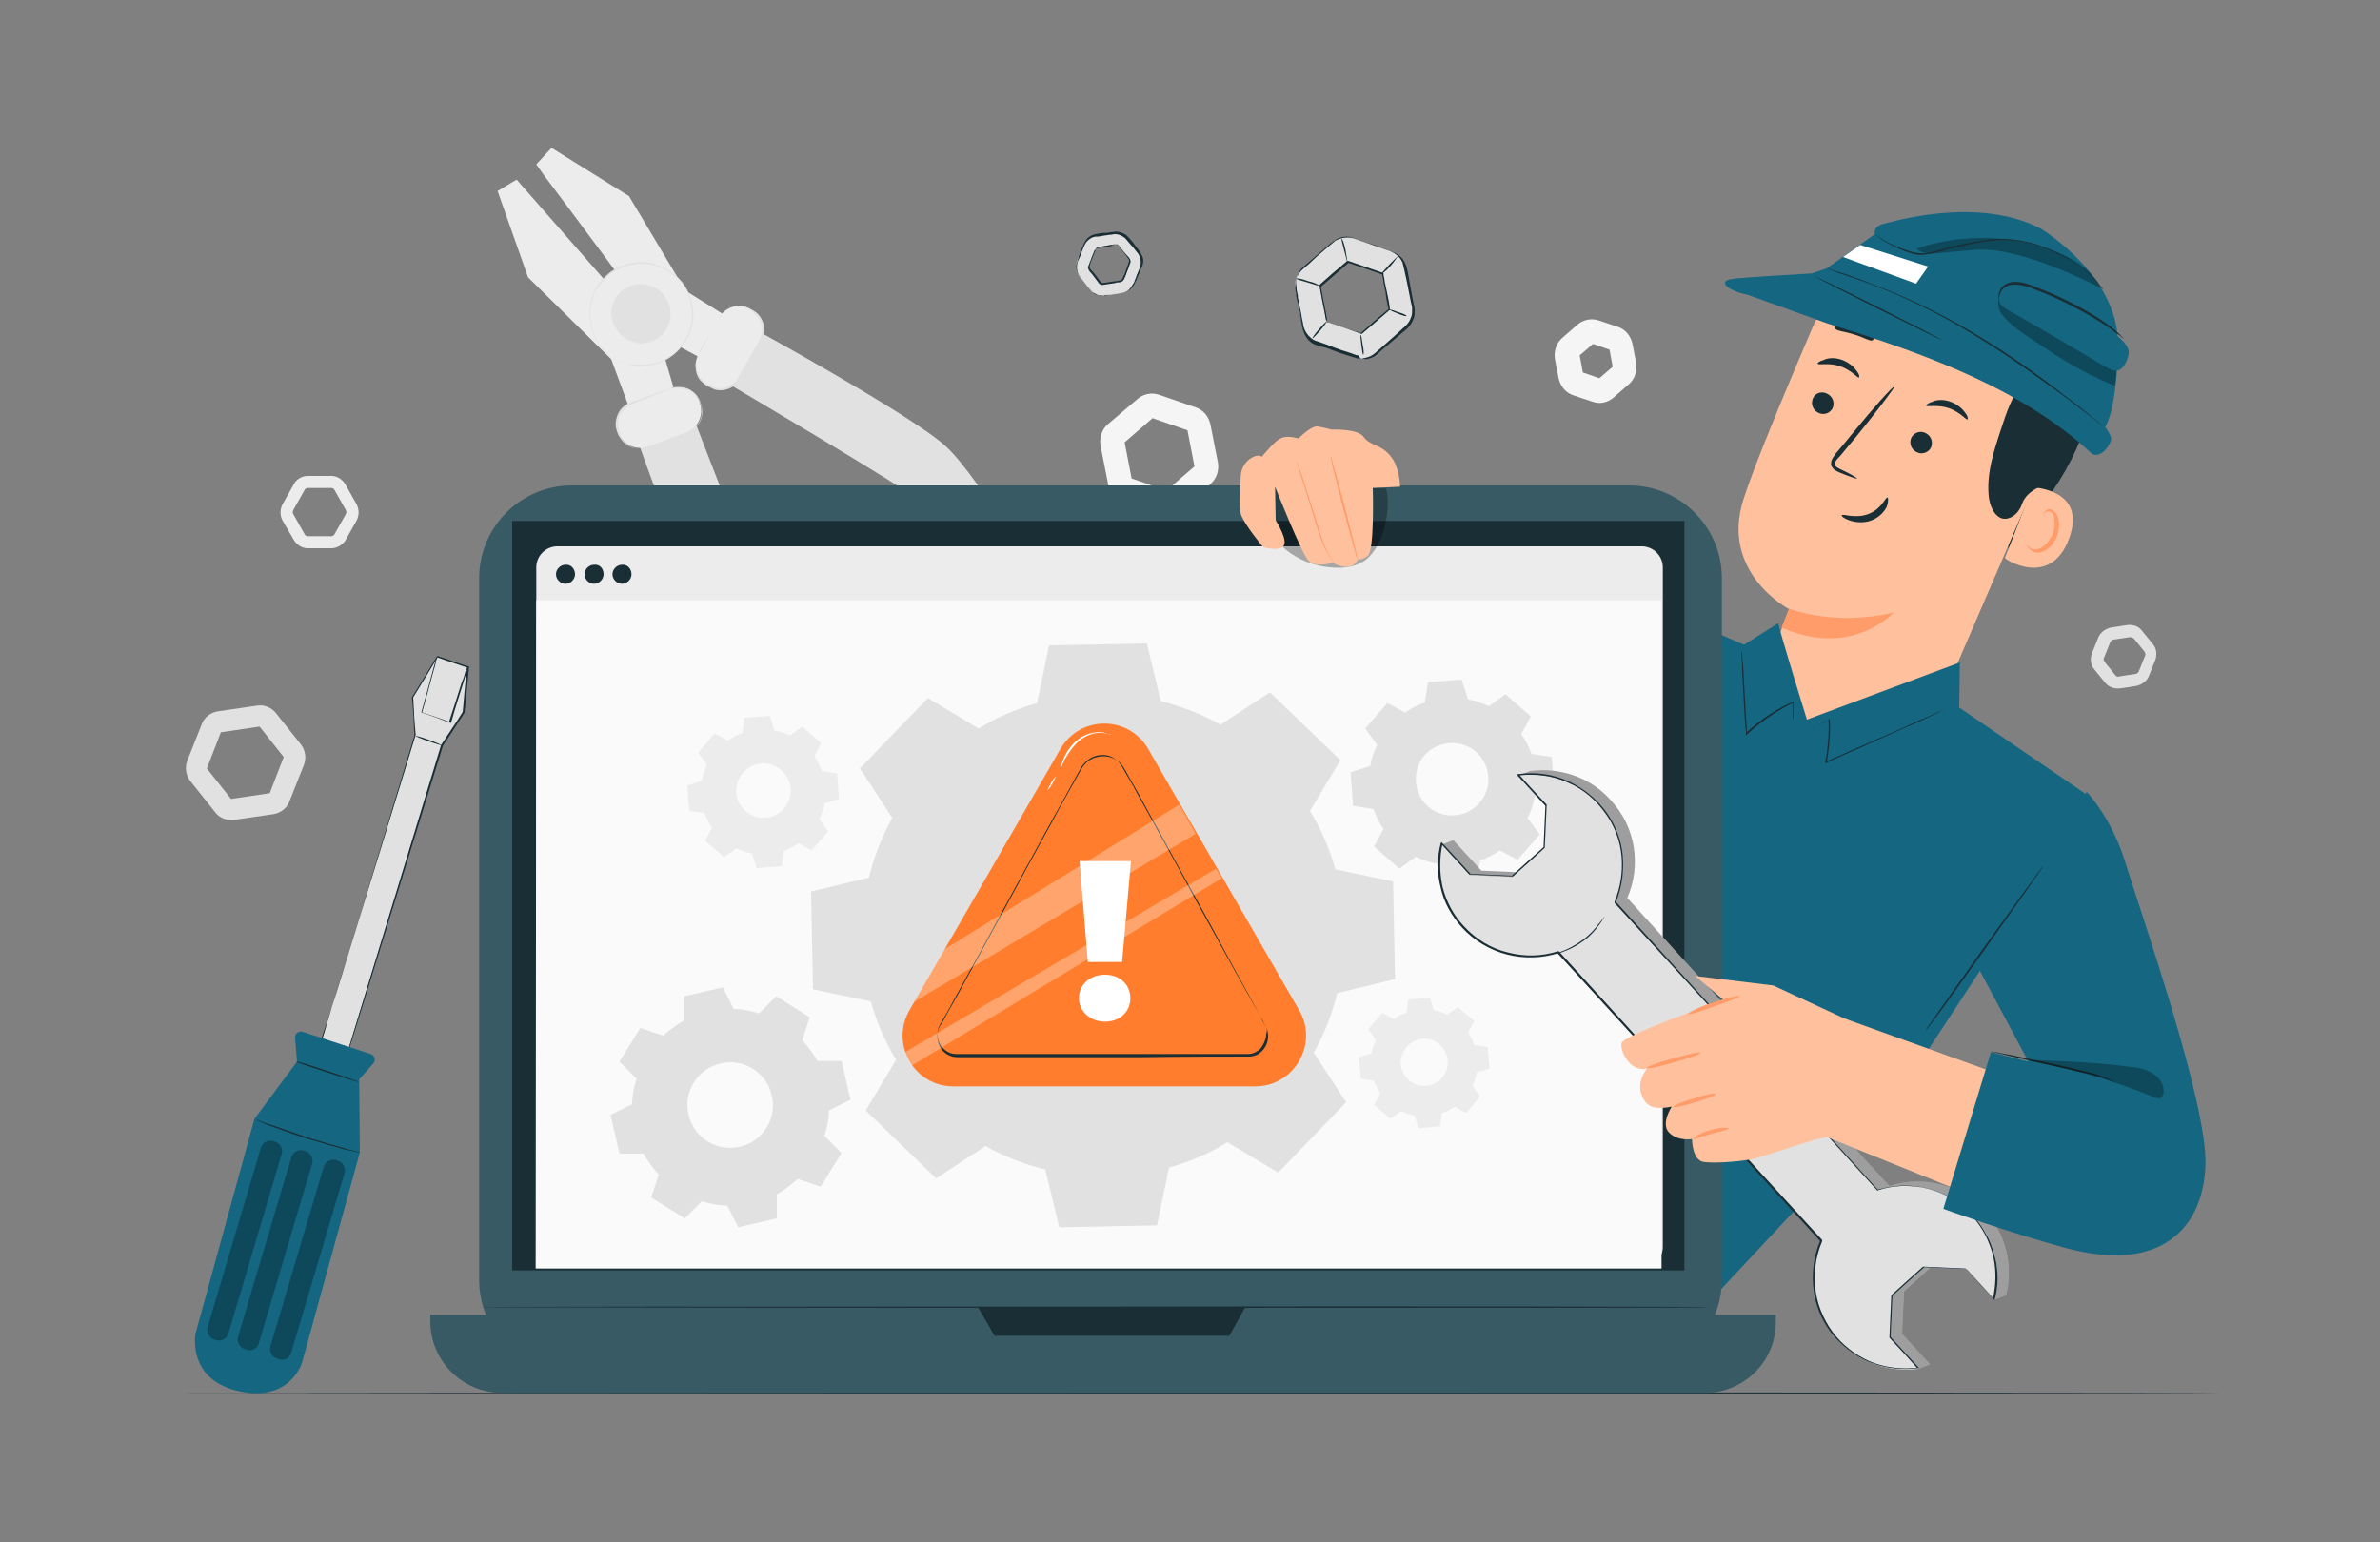
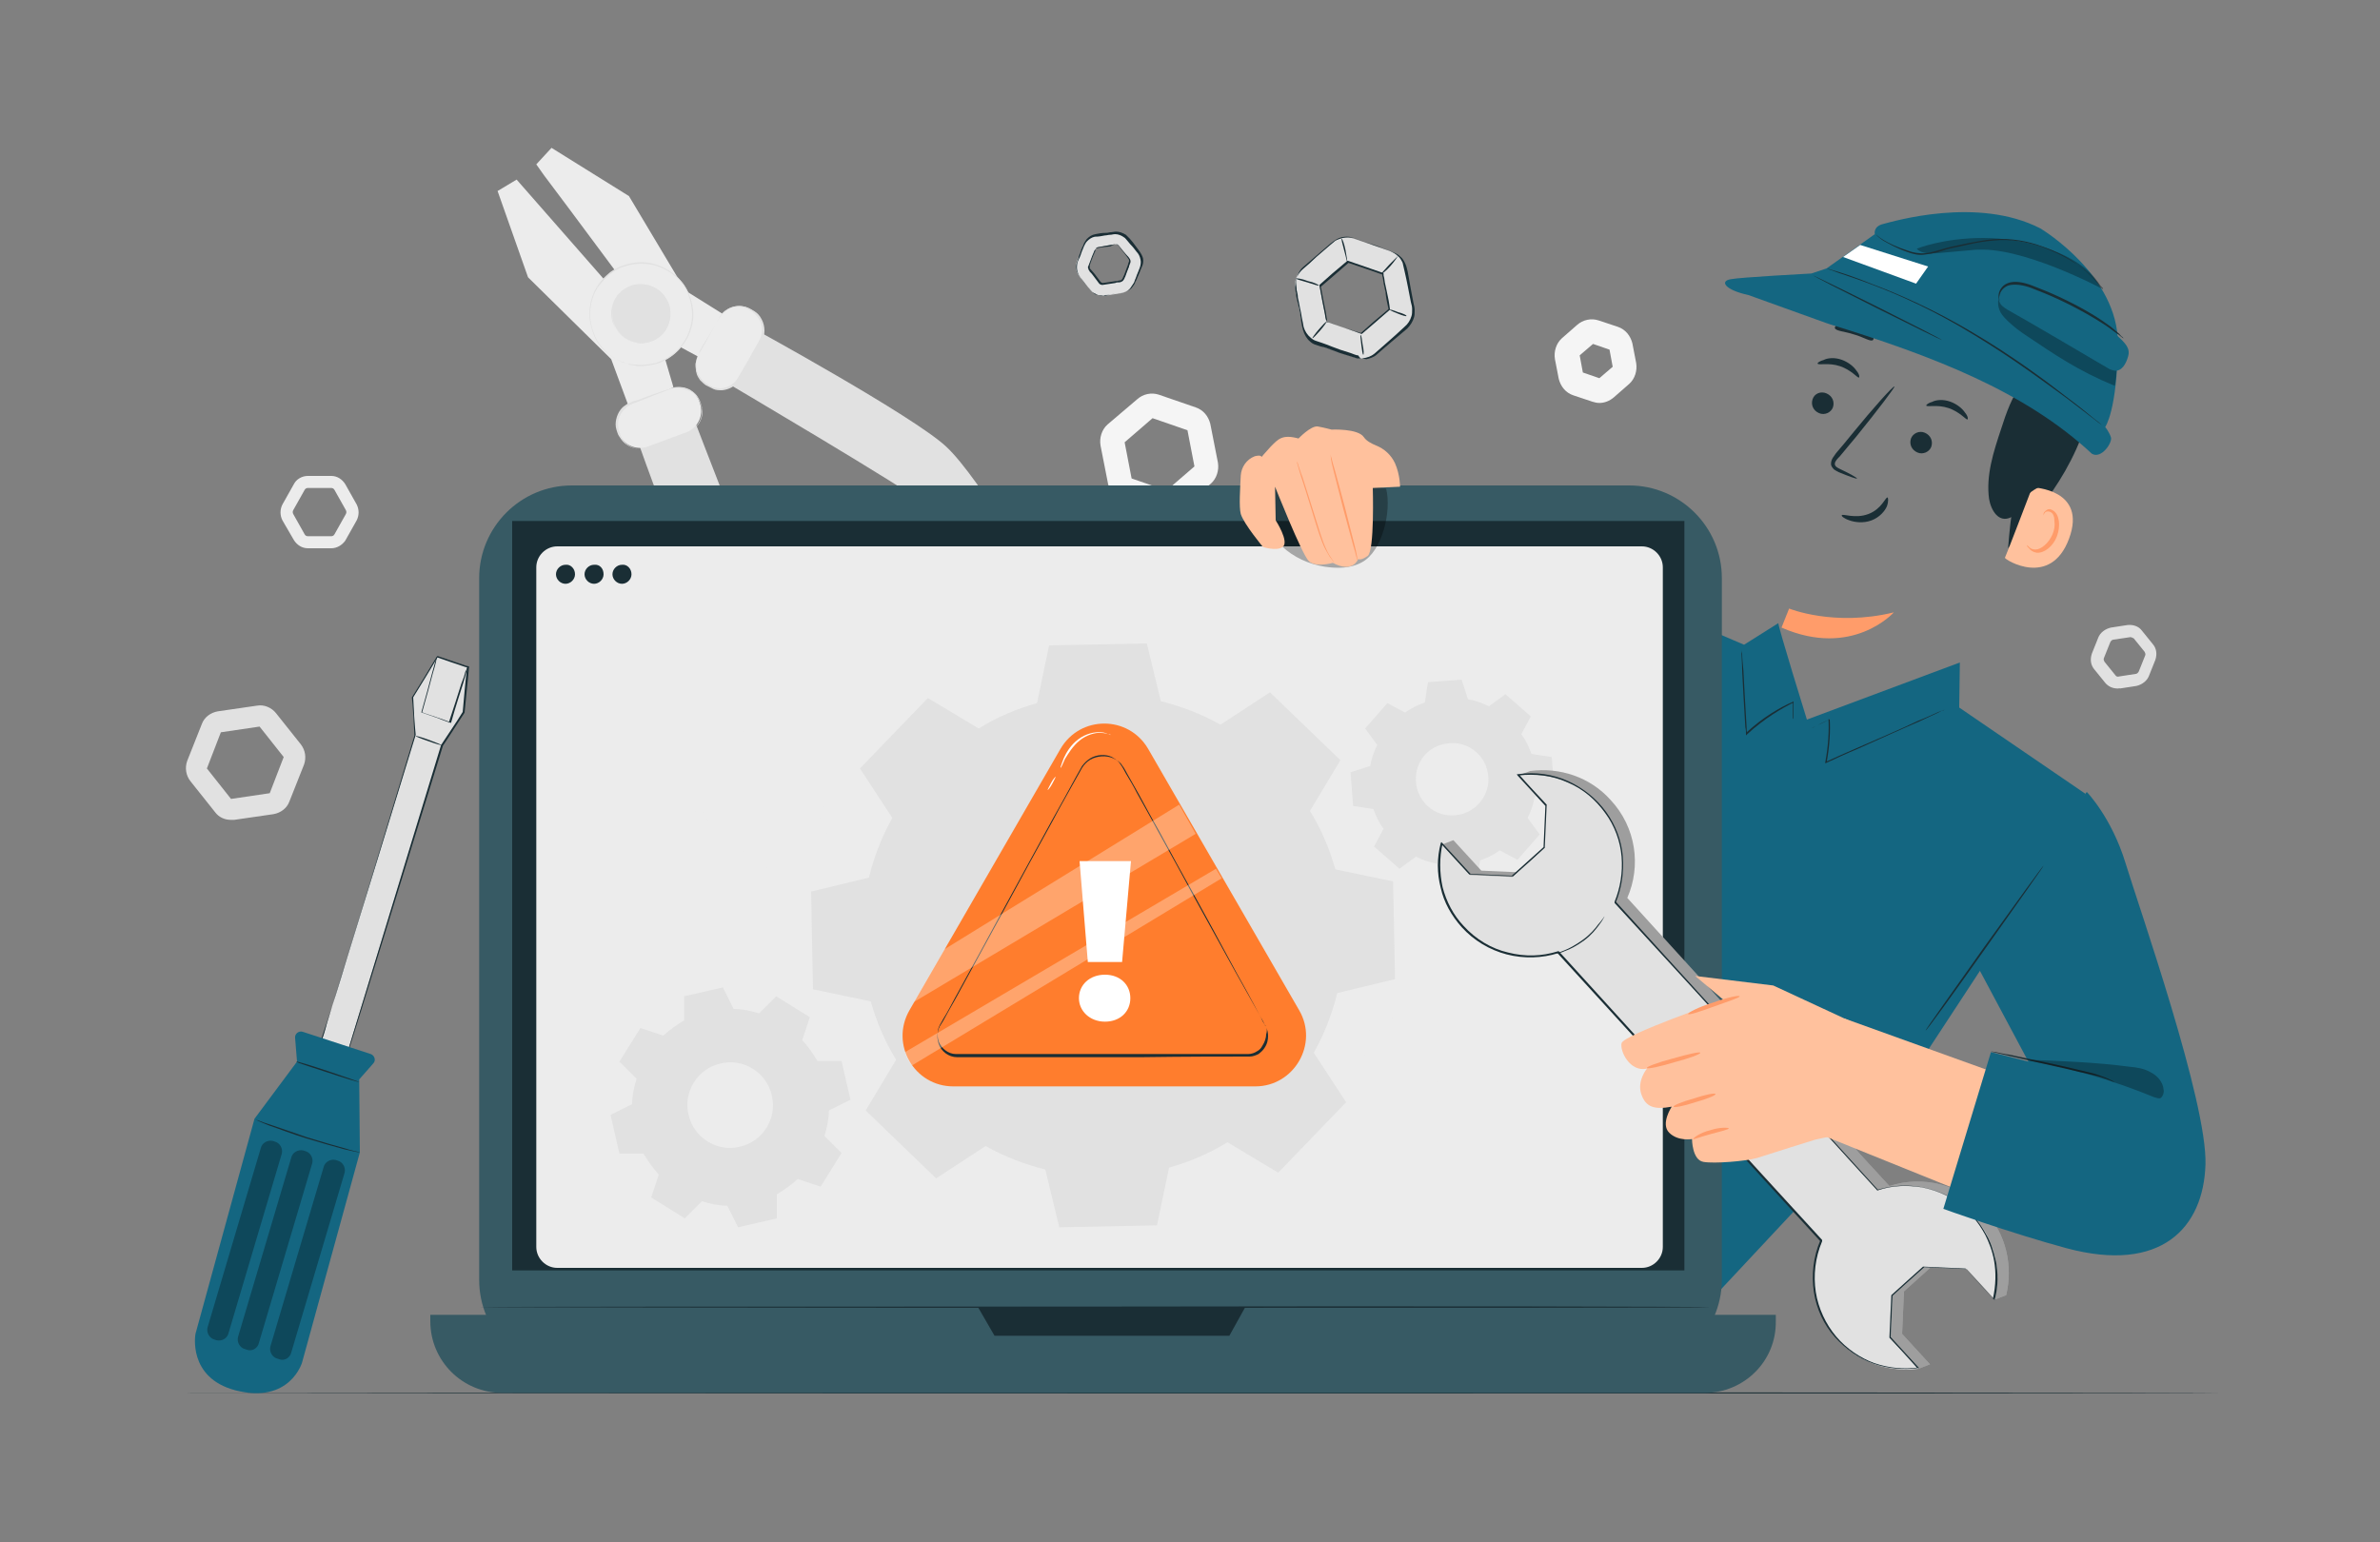
<svg xmlns="http://www.w3.org/2000/svg" version="1.1" id="Layer_1" x="0px" y="0px" viewBox="0 0 375 243" style="enable-background:new 0 0 375 243;" xml:space="preserve">
  <rect x="0" y="0" width="375" height="243" fill="#808080" stroke="none" />
  <style type="text/css">
	.st0{fill:#F5F5F5;}
	.st1{fill:#E1E1E1;}
	.st2{fill:#ECECEC;}
	.st3{fill:#1A2E35;}
	.st4{fill:#146681;}
	.st5{opacity:0.3;}
	.st6{fill:none;}
	.st7{fill:#FFC19D;}
	.st8{fill:#FF9C6A;}
	.st9{fill:#FFFFFF;}
	.st10{fill:#375A64;}
	.st11{fill:#FAFAFA;}
	.st12{fill:#FF7D2D;}
</style>
  <g>
    <g>
      <path class="st0" d="M183.8,81.1c-0.4,0-0.8-0.1-1.1-0.2l-5.8-2c-1.2-0.4-2-1.4-2.3-2.6l-1.2-6.1c-0.2-1.2,0.2-2.5,1.1-3.3l4.7-4    c0.9-0.8,2.2-1.1,3.4-0.7l5.8,2c1.2,0.4,2,1.4,2.3,2.6l1.2,6.1c0.2,1.2-0.2,2.5-1.1,3.3l-4.7,4C185.5,80.8,184.6,81.1,183.8,81.1z     M178.3,75.4l5.5,1.9l4.4-3.8l-1.1-5.7l-5.5-1.9l-4.4,3.8L178.3,75.4z" />
    </g>
    <g>
      <path class="st0" d="M252,63.5c-0.4,0-0.8-0.1-1.1-0.2l-3-1c-1.2-0.4-2-1.4-2.3-2.6l-0.6-3.1c-0.2-1.2,0.2-2.5,1.1-3.3l2.4-2.1    c0.9-0.8,2.2-1.1,3.4-0.7l3,1c1.2,0.4,2,1.4,2.3,2.6l0.6,3.1c0.2,1.2-0.2,2.5-1.1,3.3l-2.4,2.1C253.6,63.2,252.8,63.5,252,63.5z     M249.4,58.7l2.6,0.9l2.1-1.8l-0.5-2.7l-2.6-0.9l-2.1,1.8L249.4,58.7z" />
    </g>
    <g>
      <path class="st1" d="M333.7,108.5c-0.8,0-1.5-0.3-2-0.9l-1.7-2.1c-0.6-0.7-0.7-1.6-0.4-2.5l1-2.5c0.3-0.8,1.1-1.4,2-1.6l2.6-0.4    c0.9-0.1,1.8,0.2,2.3,0.9l1.7,2.1c0.6,0.7,0.7,1.6,0.4,2.5l-1,2.5c-0.3,0.8-1.1,1.4-2,1.6l-2.6,0.4    C334,108.4,333.9,108.5,333.7,108.5z M335.7,100.4C335.6,100.4,335.6,100.4,335.7,100.4l-2.7,0.4c-0.2,0-0.4,0.2-0.5,0.4l-1,2.5    c-0.1,0.2,0,0.4,0.1,0.6l1.7,2.1c0.1,0.2,0.4,0.3,0.6,0.2l2.6-0.4c0.2,0,0.4-0.2,0.5-0.4l1-2.5c0.1-0.2,0-0.4-0.1-0.6v0l-1.7-2.1    C336,100.5,335.8,100.4,335.7,100.4z" />
    </g>
    <g>
      <path class="st1" d="M36.4,129.2c-1,0-1.9-0.4-2.5-1.2l-3.9-4.9c-0.7-0.9-0.9-2.1-0.5-3.2l2.3-5.8c0.4-1.1,1.4-1.8,2.5-2l6.2-0.9    c1.1-0.2,2.3,0.3,3,1.2l3.9,4.9c0.7,0.9,0.9,2.1,0.5,3.2l-2.3,5.8c-0.4,1.1-1.4,1.8-2.5,2l-6.2,0.9    C36.7,129.2,36.5,129.2,36.4,129.2z M32.6,121.1l3.8,4.8l6.1-0.9l2.2-5.7l-3.8-4.8l-6.1,0.9L32.6,121.1z M44.8,119.3L44.8,119.3    L44.8,119.3z" />
    </g>
    <g>
      <path class="st2" d="M52.2,86.4h-3.7c-0.9,0-1.7-0.5-2.2-1.3L44.5,82c-0.4-0.8-0.4-1.7,0-2.5l1.8-3.2c0.4-0.8,1.3-1.3,2.2-1.3h3.7    c0.9,0,1.7,0.5,2.2,1.3l1.8,3.2c0.4,0.8,0.4,1.7,0,2.5l-1.8,3.2C53.9,85.9,53.1,86.4,52.2,86.4z M48.5,76.9    c-0.2,0-0.4,0.1-0.5,0.3l-1.8,3.2c-0.1,0.2-0.1,0.4,0,0.6l1.8,3.2c0.1,0.2,0.3,0.3,0.5,0.3h3.7c0.2,0,0.4-0.1,0.5-0.3l1.8-3.2    c0.1-0.2,0.1-0.4,0-0.6l-1.8-3.2c-0.1-0.2-0.3-0.3-0.5-0.3H48.5z" />
    </g>
    <g>
      <g>
        <polygon class="st2" points="115.2,50.3 108,45.8 99.1,30.9 86.9,23.3 84.5,25.9 85.7,27.6 89.6,32.8 105,53.5 111.3,56.9    " />
      </g>
      <g>
        <polygon class="st2" points="106.1,61 104.1,54.2 81.4,28.3 78.4,30.1 83.2,43.7 96.3,56.6 99.3,64.7    " />
      </g>
      <g>
        <path class="st1" d="M118.4,51.6c0,0,25.6,14,30.7,18.8c5.1,4.7,17.2,24.5,16,27c-1.2,2.5-2.2,2.8-4.9,0.4     c-2.8-2.4-11.7-16-14.1-18.1c-2.4-2.2-32.3-19.8-32.3-19.8L118.4,51.6z" />
      </g>
      <g>
        <g>
          <circle class="st2" cx="101.1" cy="49.5" r="8.1" />
        </g>
        <g>
          <g>
            <path class="st1" d="M99,57.3c0,0,0.7,0.2,2,0.2c0.6,0,1.4-0.1,2.3-0.3c0.9-0.3,1.8-0.7,2.7-1.4c0.9-0.7,1.7-1.7,2.3-2.9       c0.5-1.2,0.9-2.7,0.7-4.1c-0.1-0.7-0.2-1.5-0.5-2.2c-0.1-0.4-0.3-0.7-0.5-1.1c-0.2-0.3-0.4-0.7-0.7-1c-1-1.3-2.5-2.2-4.2-2.7       c-1.7-0.4-3.4-0.3-5,0.3c-0.4,0.1-0.7,0.3-1.1,0.5c-0.3,0.2-0.7,0.4-1,0.7c-0.6,0.5-1.1,1.1-1.6,1.7c-0.9,1.2-1.3,2.6-1.4,4       c-0.1,1.3,0.2,2.6,0.6,3.6c0.4,1.1,1,1.9,1.7,2.6c0.6,0.6,1.3,1.1,1.8,1.4C98.3,57.2,99,57.3,99,57.3c0,0,0,0-0.1,0       c-0.1,0-0.2-0.1-0.4-0.1c-0.2,0-0.4-0.1-0.6-0.2c-0.2-0.1-0.5-0.2-0.8-0.4c-0.6-0.3-1.2-0.8-1.9-1.4c-0.7-0.6-1.3-1.5-1.7-2.6       c-0.4-1.1-0.7-2.3-0.6-3.7c0.1-1.4,0.5-2.8,1.4-4.1c0.4-0.6,1-1.2,1.6-1.7c0.3-0.3,0.7-0.5,1-0.7c0.4-0.2,0.7-0.4,1.1-0.5       c1.6-0.6,3.4-0.8,5.1-0.3c1.7,0.5,3.3,1.5,4.3,2.8c0.3,0.3,0.5,0.7,0.7,1c0.2,0.4,0.4,0.7,0.5,1.1c0.3,0.7,0.5,1.5,0.6,2.3       c0.2,1.5-0.2,3-0.8,4.3c-0.6,1.2-1.5,2.2-2.4,2.9c-0.9,0.7-1.9,1.2-2.8,1.4c-0.9,0.2-1.7,0.3-2.3,0.3c-0.3,0-0.6,0-0.9-0.1       c-0.2,0-0.5-0.1-0.6-0.1c-0.2,0-0.3-0.1-0.4-0.1C99.1,57.4,99,57.3,99,57.3z" />
          </g>
        </g>
      </g>
      <g>
        <g>
          <path class="st1" d="M99.9,53.9c-2.4-0.6-3.9-3.1-3.3-5.6c0.6-2.4,3.1-3.9,5.6-3.3c2.4,0.6,3.9,3.1,3.3,5.6      C104.9,53.1,102.4,54.6,99.9,53.9z" />
        </g>
        <g>
          <g>
            <path class="st1" d="M99.9,53.9c0,0,0.4,0.1,1.1,0.1c0.7,0,1.8-0.2,2.8-1c0.5-0.4,1-0.9,1.3-1.6c0.3-0.7,0.5-1.5,0.4-2.3       c0-0.4-0.1-0.8-0.3-1.2c-0.2-0.4-0.4-0.8-0.7-1.1c-0.6-0.7-1.4-1.2-2.3-1.5c-0.9-0.2-1.9-0.2-2.8,0.2c-0.4,0.2-0.8,0.4-1.2,0.7       c-0.3,0.3-0.6,0.6-0.9,0.9c-0.5,0.7-0.7,1.5-0.8,2.2c-0.1,0.7,0.1,1.4,0.3,2c0.5,1.2,1.3,1.9,2,2.2       C99.5,53.8,99.9,53.9,99.9,53.9c0,0-0.4,0-1.1-0.4c-0.6-0.3-1.5-1-2.1-2.3c-0.3-0.6-0.4-1.3-0.4-2.1c0.1-0.8,0.3-1.6,0.8-2.3       c0.2-0.4,0.6-0.7,0.9-1c0.4-0.3,0.8-0.5,1.2-0.7c0.9-0.4,1.9-0.4,2.9-0.2c1,0.3,1.9,0.8,2.5,1.6c0.3,0.4,0.5,0.8,0.7,1.2       c0.2,0.4,0.3,0.9,0.3,1.3c0.1,0.9-0.1,1.7-0.4,2.4c-0.3,0.7-0.8,1.3-1.4,1.7c-1.1,0.8-2.2,1-2.9,1       C100.3,54.1,99.9,53.9,99.9,53.9z" />
          </g>
        </g>
      </g>
      <g>
        <g>
          <path class="st2" d="M110.1,55.8l3.3-5.8c1-1.7,3.1-2.3,4.8-1.3l0.3,0.2c1.7,1,2.3,3.1,1.3,4.8l-3.3,5.8c-1,1.7-3.1,2.3-4.8,1.3      l-0.3-0.2C109.7,59.6,109.1,57.5,110.1,55.8z" />
        </g>
        <g>
          <g>
            <path class="st1" d="M110.1,55.8c0,0-0.3,0.4-0.4,1.3c0,0.4,0,1,0.2,1.6c0.1,0.3,0.3,0.6,0.5,0.9c0.2,0.3,0.5,0.5,0.8,0.8       c0.3,0.2,0.7,0.4,1.1,0.6c0.4,0.1,0.9,0.2,1.3,0.2c0.9-0.1,1.9-0.5,2.5-1.4c1.1-1.8,2.3-3.9,3.5-6.1c0.6-1,0.6-2.4,0-3.4       c-0.3-0.5-0.7-0.9-1.1-1.2c-0.5-0.3-0.9-0.6-1.5-0.7c-1-0.2-2.1,0.1-2.8,0.7c-0.7,0.6-1.1,1.4-1.5,2.1c-0.8,1.4-1.5,2.5-2,3.3       c-0.2,0.4-0.4,0.7-0.5,0.9C110.2,55.7,110.1,55.8,110.1,55.8c0,0,0-0.1,0.2-0.3c0.1-0.2,0.3-0.5,0.5-0.9c0.5-0.8,1.1-2,1.9-3.4       c0.2-0.4,0.4-0.7,0.6-1.1c0.2-0.4,0.5-0.8,0.9-1.1c0.8-0.6,1.9-0.9,3-0.7c0.6,0.1,1.1,0.4,1.6,0.7c0.5,0.3,0.9,0.7,1.2,1.3       c0.6,1.1,0.6,2.5,0,3.6c-1.3,2.2-2.4,4.2-3.5,6.1c-0.7,0.9-1.7,1.4-2.7,1.5c-0.5,0-1,0-1.4-0.2c-0.4-0.2-0.8-0.4-1.2-0.6       c-0.3-0.2-0.6-0.5-0.9-0.8c-0.2-0.3-0.4-0.6-0.5-0.9c-0.2-0.6-0.2-1.2-0.2-1.7c0.1-0.5,0.2-0.8,0.3-1       C110,55.9,110.1,55.8,110.1,55.8z" />
          </g>
        </g>
      </g>
      <g>
        <path class="st1" d="M100.2,68.7c0,0,9.7,27.5,13.5,33.4c3.8,5.9,21.3,20.9,24,20.1c2.7-0.8,3.2-1.7,1.2-4.8     c-1.9-3.1-13.8-14.2-15.6-16.9c-1.8-2.7-14.2-35.1-14.2-35.1L100.2,68.7z" />
      </g>
      <g>
        <g>
          <path class="st2" d="M105.7,61.2l-6.2,2.3c-1.8,0.7-2.7,2.7-2.1,4.5l0.1,0.3c0.7,1.8,2.7,2.7,4.5,2.1l6.2-2.3      c1.8-0.7,2.7-2.7,2.1-4.5l-0.1-0.3C109.6,61.5,107.6,60.6,105.7,61.2z" />
        </g>
        <g>
          <g>
            <path class="st1" d="M105.7,61.2c0,0,0.1-0.1,0.3-0.1c0.2-0.1,0.6-0.1,1.1-0.1c0.5,0,1,0.1,1.6,0.4c0.3,0.2,0.6,0.4,0.8,0.6       c0.3,0.3,0.5,0.6,0.7,1c0.2,0.4,0.3,0.8,0.4,1.2c0.1,0.5,0.1,0.9,0,1.4c-0.2,1-0.9,1.9-1.9,2.4c-2,0.8-4.2,1.6-6.6,2.5       c-1.2,0.5-2.6,0.2-3.6-0.6c-0.5-0.4-0.8-0.9-1.1-1.4c-0.2-0.5-0.4-1.1-0.4-1.6c0-1.1,0.5-2.2,1.2-2.8c0.4-0.3,0.8-0.6,1.2-0.7       c0.4-0.2,0.8-0.3,1.2-0.4c1.5-0.6,2.8-1,3.6-1.3c0.4-0.1,0.7-0.3,1-0.3C105.6,61.3,105.7,61.2,105.7,61.2s-0.1,0.1-0.3,0.2       c-0.2,0.1-0.6,0.2-1,0.4c-0.9,0.3-2.1,0.8-3.6,1.4c-0.7,0.3-1.7,0.5-2.3,1.2c-0.7,0.6-1.2,1.6-1.1,2.7c0,0.5,0.2,1,0.4,1.6       c0.2,0.5,0.6,1,1,1.3c0.9,0.7,2.2,1,3.3,0.5c2.3-0.9,4.6-1.7,6.6-2.5c0.9-0.5,1.6-1.4,1.8-2.3c0.1-0.5,0.1-0.9,0.1-1.3       c-0.1-0.4-0.2-0.8-0.4-1.2c-0.2-0.4-0.4-0.7-0.6-0.9c-0.2-0.3-0.5-0.5-0.8-0.6c-0.6-0.3-1.1-0.4-1.6-0.5       C106.2,61,105.7,61.3,105.7,61.2z" />
          </g>
        </g>
      </g>
    </g>
    <g>
      <g>
        <path class="st3" d="M350,219.5c0,0.1-72.8,0.1-162.5,0.1c-89.8,0-162.5-0.1-162.5-0.1s72.7-0.1,162.5-0.1     C277.2,219.4,350,219.5,350,219.5z" />
      </g>
    </g>
    <g>
      <g>
        <g>
          <path class="st1" d="M50.4,164.9c0.1-0.4,15-49,15-49l-0.4-6l3.9-6.4l4.8,1.6l-0.7,7.2l-3.4,5.2l-15,48.8L50.4,164.9z" />
        </g>
        <g>
          <g>
            <path class="st3" d="M50.4,164.9c0,0,0.1,0,0.3,0.1c0.2,0.1,0.5,0.1,0.8,0.3c0.7,0.2,1.8,0.6,3.2,1l-0.1,0       c2.4-7.9,8-26.3,14.9-48.9l0,0l0,0c1.1-1.7,2.3-3.4,3.4-5.2l0,0.1c0.2-2.3,0.4-4.7,0.7-7.2l0.1,0.1c-0.1,0-0.3-0.1-0.4-0.1       c-1.5-0.5-3-1-4.4-1.5l0.1-0.1c-1.3,2.2-2.6,4.3-3.9,6.4l0-0.1c0.1,2.1,0.2,4.1,0.4,6l0,0l0,0c-4.3,14.1-8.1,26.4-10.8,35.1       c-1.3,4.4-2.4,7.8-3.2,10.2c-0.4,1.2-0.7,2.1-0.9,2.7c-0.1,0.3-0.2,0.5-0.2,0.7C50.4,164.8,50.4,164.9,50.4,164.9       s0-0.1,0.1-0.2c0-0.2,0.1-0.4,0.2-0.7c0.2-0.6,0.5-1.5,0.8-2.7c0.7-2.4,1.8-5.9,3.1-10.2c2.7-8.7,6.4-21,10.7-35.2l0,0       c-0.1-2-0.2-4-0.4-6l0,0l0,0c1.3-2.1,2.6-4.2,3.9-6.4l0.1-0.1l0.1,0c1.5,0.5,2.9,1,4.4,1.5c0.1,0,0.3,0.1,0.4,0.1l0.1,0l0,0.1       c-0.2,2.5-0.5,4.9-0.7,7.2l0,0l0,0c-1.2,1.8-2.3,3.6-3.4,5.2l0,0c-7,22.6-12.6,40.9-15.1,48.8l0,0l0,0       c-1.4-0.5-2.5-0.8-3.2-1.1c-0.4-0.1-0.6-0.2-0.8-0.3C50.5,165,50.4,164.9,50.4,164.9z" />
          </g>
        </g>
      </g>
      <g>
        <path class="st4" d="M46.8,167.3l-6.7,9l-9.3,33.9c0,0-1.3,6.9,6.3,8.9c8.6,2.2,10.5-4.4,10.5-4.4l9.1-33.1l-0.1-11.5l2.2-2.5     c0.5-0.5,0.2-1.3-0.4-1.5l-10.7-3.5c-0.6-0.2-1.3,0.3-1.2,1L46.8,167.3z" />
      </g>
      <g>
        <g>
          <path class="st3" d="M56.6,170.5c0,0.1-2.3-0.6-5-1.5c-2.8-0.9-5-1.6-4.9-1.7c0-0.1,2.3,0.6,5,1.5      C54.4,169.7,56.6,170.5,56.6,170.5z" />
        </g>
      </g>
      <g>
        <g>
          <path class="st3" d="M56.7,181.6c0,0-0.2,0-0.7-0.1c-0.4-0.1-1-0.2-1.8-0.4c-1.5-0.4-3.6-1-5.9-1.7c-2.3-0.7-4.3-1.5-5.8-2      c-0.7-0.3-1.3-0.5-1.7-0.7c-0.4-0.2-0.6-0.3-0.6-0.3c0,0,0.2,0.1,0.6,0.2c0.5,0.2,1,0.4,1.7,0.6c1.5,0.5,3.5,1.2,5.8,2      c2.3,0.7,4.3,1.3,5.8,1.7c0.7,0.2,1.3,0.4,1.8,0.5C56.5,181.5,56.7,181.6,56.7,181.6z" />
        </g>
      </g>
      <g class="st5">
        <path d="M34.1,211.2l-0.3-0.1c-0.8-0.2-1.3-1.1-1.1-1.9l8.4-28.3c0.2-0.8,1.1-1.3,1.9-1.1l0.3,0.1c0.8,0.2,1.3,1.1,1.1,1.9     l-8.4,28.3C35.8,210.9,35,211.4,34.1,211.2z" />
      </g>
      <g class="st5">
        <path d="M38.9,212.7l-0.3-0.1c-0.8-0.2-1.3-1.1-1.1-1.9l8.4-28.3c0.2-0.8,1.1-1.3,1.9-1.1l0.3,0.1c0.8,0.2,1.3,1.1,1.1,1.9     l-8.4,28.3C40.6,212.5,39.7,213,38.9,212.7z" />
      </g>
      <g class="st5">
        <path d="M44,214.2l-0.3-0.1c-0.8-0.2-1.3-1.1-1.1-1.9l8.4-28.3c0.2-0.8,1.1-1.3,1.9-1.1l0.3,0.1c0.8,0.2,1.3,1.1,1.1,1.9     l-8.4,28.3C45.7,214,44.8,214.5,44,214.2z" />
      </g>
      <g>
        <g>
          <path class="st3" d="M69.6,117.4c0,0.1-1-0.2-2.1-0.6c-1.2-0.4-2.1-0.8-2-0.8c0-0.1,1,0.2,2.1,0.6      C68.7,117,69.6,117.4,69.6,117.4z" />
        </g>
      </g>
      <g>
        <g>
          <path class="st3" d="M73.7,105.1c0,0,0,0.2-0.2,0.7c-0.1,0.5-0.3,1.1-0.5,1.8c-0.5,1.6-1.2,3.7-1.9,6.2l0,0.1l-0.1,0      c-0.7-0.2-1.4-0.5-2.2-0.8c-0.8-0.3-1.5-0.5-2.3-0.8l-0.1,0l0-0.1c0.7-2.5,1.3-4.6,1.7-6.2c0.2-0.7,0.4-1.4,0.5-1.8      c0.1-0.4,0.2-0.7,0.2-0.6c0,0,0,0.2-0.1,0.7c-0.1,0.5-0.3,1.1-0.5,1.8c-0.4,1.6-1,3.7-1.7,6.2l-0.1-0.1c0.7,0.3,1.5,0.5,2.3,0.8      c0.8,0.3,1.5,0.5,2.2,0.8l-0.2,0.1c0.8-2.4,1.5-4.6,2-6.2c0.3-0.7,0.5-1.3,0.6-1.8C73.6,105.3,73.7,105.1,73.7,105.1z" />
        </g>
      </g>
    </g>
    <g>
      <g>
        <g>
          <g>
            <path class="st1" d="M214.5,56.5c-0.4,0-0.8-0.1-1.1-0.2l-5.8-2c-1.2-0.4-2-1.4-2.3-2.6l-1.2-6.1c-0.2-1.2,0.2-2.5,1.1-3.3       l4.7-4c0.9-0.8,2.2-1.1,3.4-0.7l5.8,2c1.2,0.4,2,1.4,2.3,2.6l1.2,6.1c0.2,1.2-0.2,2.5-1.1,3.3l-4.7,4       C216.1,56.2,215.3,56.5,214.5,56.5z M209,50.7l5.5,1.9l4.4-3.8l-1.1-5.7l-5.5-1.9l-4.4,3.8L209,50.7z" />
          </g>
          <g>
            <g>
              <path class="st6" d="M214.5,56.5c-0.4,0-0.8-0.1-1.1-0.2l-5.8-2c-1.2-0.4-2-1.4-2.3-2.6l-1.2-6.1c-0.2-1.2,0.2-2.5,1.1-3.3        l4.7-4c0.9-0.8,2.2-1.1,3.4-0.7l5.8,2c1.2,0.4,2,1.4,2.3,2.6l1.2,6.1c0.2,1.2-0.2,2.5-1.1,3.3l-4.7,4        C216.1,56.2,215.3,56.5,214.5,56.5z M209,50.7l5.5,1.9l4.4-3.8l-1.1-5.7l-5.5-1.9l-4.4,3.8L209,50.7z" />
            </g>
            <g>
              <g>
                <path class="st3" d="M209,50.7c0,0,0-0.1-0.1-0.4c-0.1-0.3-0.1-0.7-0.2-1.1c-0.2-1-0.5-2.4-0.8-4.2c0,0,0-0.1,0-0.1         c1.2-1.1,2.7-2.4,4.4-3.8c0,0,0.1,0,0.1,0c1.7,0.6,3.5,1.2,5.5,1.9c-0.1-0.1,0.1,0.1,0.1,0.1l0,0l0,0l0,0l0,0l0,0l0,0l0,0.1         l0,0.2l0.1,0.4c0,0.2,0.1,0.5,0.1,0.7c0.1,0.5,0.2,1,0.3,1.4c0.2,0.9,0.4,1.9,0.5,2.8c0,0,0,0.1,0,0.1         c-1.6,1.4-3.1,2.7-4.4,3.8c0,0-0.1,0-0.1,0c-1.7-0.6-3-1.1-4-1.4c-0.4-0.2-0.8-0.3-1.1-0.4C209.1,50.8,209,50.8,209,50.7         c0,0,0.1,0,0.4,0.1c0.3,0.1,0.6,0.2,1.1,0.4c1,0.3,2.3,0.8,4,1.3l-0.1,0c1.2-1.1,2.7-2.4,4.4-3.8l0,0.1         c-0.2-0.9-0.4-1.8-0.5-2.8c-0.1-0.5-0.2-1-0.3-1.4c0-0.2-0.1-0.5-0.1-0.7l-0.1-0.4l0-0.2l0-0.1l0,0l0,0l0,0l0,0l0,0l0,0         c0,0,0.2,0.2,0.1,0.1c-1.9-0.7-3.8-1.3-5.5-1.9l0.1,0c-1.6,1.4-3.1,2.7-4.4,3.8l0-0.1c0.3,1.7,0.6,3.1,0.8,4.1         c0.1,0.5,0.1,0.9,0.2,1.1C209,50.6,209,50.7,209,50.7z" />
              </g>
            </g>
            <g>
              <g>
                <path class="st3" d="M214.5,56.5c0,0,0.2,0,0.6-0.1c0.4-0.1,0.9-0.2,1.5-0.7c1.1-1,2.8-2.4,4.7-4.2c0.5-0.4,0.9-1,1.1-1.7         c0.1-0.3,0.1-0.7,0.1-1.1c0-0.4-0.1-0.7-0.2-1.1c-0.3-1.5-0.6-3.2-1-4.9c-0.1-0.4-0.2-0.9-0.3-1.3c-0.2-0.4-0.4-0.8-0.8-1.1         c-0.3-0.3-0.7-0.5-1.1-0.7c-0.4-0.2-0.9-0.3-1.3-0.5c-0.9-0.3-1.8-0.6-2.8-1c-0.5-0.2-0.9-0.3-1.4-0.5         c-0.5-0.2-0.9-0.3-1.4-0.3c-0.5,0-1,0.1-1.4,0.3c-0.4,0.2-0.8,0.5-1.2,0.8c-0.7,0.6-1.5,1.3-2.2,1.9         c-0.7,0.6-1.4,1.2-2.1,1.8c-0.7,0.6-1,1.5-1.1,2.3c0,0.4,0.1,0.8,0.1,1.3c0.1,0.4,0.2,0.8,0.2,1.2c0.2,0.8,0.3,1.6,0.5,2.4         c0.1,0.8,0.3,1.5,0.4,2.2c0.2,0.7,0.6,1.3,1.1,1.7c0.2,0.2,0.5,0.4,0.8,0.5c0.3,0.1,0.6,0.2,0.9,0.3c0.6,0.2,1.1,0.4,1.6,0.6         c1,0.4,1.9,0.7,2.6,0.9c0.7,0.2,1.2,0.5,1.6,0.5C214.3,56.5,214.5,56.5,214.5,56.5c0,0-0.2,0-0.6,0c-0.4-0.1-0.9-0.3-1.6-0.5         c-0.7-0.2-1.6-0.5-2.6-0.9c-0.5-0.2-1-0.4-1.6-0.5c-0.3-0.1-0.6-0.2-0.9-0.3c-0.3-0.1-0.6-0.3-0.8-0.5         c-0.5-0.4-0.9-1.1-1.1-1.8c-0.2-0.7-0.3-1.5-0.4-2.2c-0.1-0.8-0.3-1.6-0.5-2.4c-0.1-0.4-0.2-0.8-0.2-1.2         c-0.1-0.4-0.2-0.9-0.1-1.3c0-0.9,0.4-1.8,1.2-2.5c0.7-0.6,1.4-1.2,2.1-1.9c0.7-0.6,1.5-1.3,2.2-1.9c0.2-0.2,0.4-0.3,0.6-0.5         c0.2-0.2,0.4-0.3,0.7-0.4c0.5-0.2,1-0.3,1.5-0.3c0.5,0,1.1,0.1,1.5,0.3c0.5,0.2,0.9,0.3,1.4,0.5c0.9,0.3,1.9,0.6,2.8,1         c0.5,0.2,0.9,0.3,1.3,0.5c0.5,0.2,0.9,0.4,1.2,0.7c0.4,0.3,0.6,0.7,0.8,1.1c0.2,0.4,0.3,0.9,0.4,1.3c0.3,1.7,0.6,3.4,0.9,4.9         c0.1,0.4,0.2,0.8,0.2,1.2c0,0.4,0,0.8-0.1,1.1c-0.2,0.7-0.6,1.3-1.1,1.8c-2,1.7-3.7,3.1-4.8,4.1c-0.6,0.5-1.2,0.6-1.6,0.7         C214.7,56.5,214.5,56.5,214.5,56.5z" />
              </g>
            </g>
          </g>
        </g>
      </g>
      <g>
        <g>
          <g>
            <path class="st1" d="M173.8,46.6c-0.8,0-1.5-0.3-2-0.9l-1.7-2.1c-0.6-0.7-0.7-1.7-0.4-2.5l1-2.5c0.3-0.8,1.1-1.4,2-1.6l2.6-0.4       c0.9-0.1,1.8,0.2,2.3,0.9l1.7,2.1c0.6,0.7,0.7,1.6,0.4,2.5l-1,2.5c-0.3,0.8-1.1,1.4-2,1.6l-2.6,0.4       C174.1,46.6,174,46.6,173.8,46.6z M175.8,38.5C175.7,38.5,175.7,38.5,175.8,38.5l-2.7,0.4c-0.2,0-0.4,0.2-0.5,0.4l-1,2.5       c-0.1,0.2,0,0.4,0.1,0.6l1.7,2.1c0.1,0.2,0.4,0.3,0.6,0.2l2.6-0.4c0.2,0,0.4-0.2,0.5-0.4l1-2.5c0.1-0.2,0-0.4-0.1-0.6l-1.7-2.1       C176.1,38.6,175.9,38.5,175.8,38.5z" />
          </g>
          <g>
            <g>
              <path class="st6" d="M173.8,46.6c-0.8,0-1.5-0.3-2-0.9l-1.7-2.1c-0.6-0.7-0.7-1.7-0.4-2.5l1-2.5c0.3-0.8,1.1-1.4,2-1.6        l2.6-0.4c0.9-0.1,1.8,0.2,2.3,0.9l1.7,2.1c0.6,0.7,0.7,1.6,0.4,2.5l-1,2.5c-0.3,0.8-1.1,1.4-2,1.6l-2.6,0.4        C174.1,46.6,174,46.6,173.8,46.6z M175.8,38.5C175.7,38.5,175.7,38.5,175.8,38.5l-2.7,0.4c-0.2,0-0.4,0.2-0.5,0.4l-1,2.5        c-0.1,0.2,0,0.4,0.1,0.6l1.7,2.1c0.1,0.2,0.4,0.3,0.6,0.2l2.6-0.4c0.2,0,0.4-0.2,0.5-0.4l1-2.5c0.1-0.2,0-0.4-0.1-0.6        l-1.7-2.1C176.1,38.6,175.9,38.5,175.8,38.5z" />
            </g>
            <g>
              <g>
                <path class="st3" d="M175.8,38.5c0,0,0.1,0,0.2,0c0.1,0,0.1,0.1,0.2,0.1c0.1,0.1,0.1,0.2,0.2,0.3c0.3,0.4,0.8,1,1.4,1.6         c0.1,0.1,0.1,0.2,0.2,0.3c0.1,0.1,0.1,0.2,0.1,0.4c0,0.1,0,0.3-0.1,0.4c0,0.1-0.1,0.2-0.1,0.4c-0.2,0.5-0.4,1-0.6,1.6         c-0.1,0.1-0.1,0.3-0.2,0.4c-0.1,0.2-0.2,0.3-0.4,0.4c-0.2,0.1-0.3,0.1-0.5,0.1c-0.2,0-0.3,0-0.5,0.1c-0.6,0.1-1.3,0.2-2,0.3         c-0.2,0-0.4-0.1-0.5-0.2c-0.1-0.1-0.2-0.3-0.3-0.4c-0.2-0.3-0.4-0.5-0.6-0.8c-0.2-0.3-0.4-0.5-0.6-0.7l-0.1-0.2         c-0.1-0.1-0.1-0.1-0.1-0.2c-0.1-0.2-0.1-0.4,0-0.5c0.2-0.5,0.4-1.1,0.6-1.6c0.1-0.2,0.2-0.5,0.3-0.7c0-0.1,0.1-0.2,0.2-0.3         c0.1-0.1,0.2-0.2,0.3-0.2c0.9-0.2,1.6-0.2,2.1-0.3C175.5,38.5,175.8,38.5,175.8,38.5c0,0-0.1,0-0.2,0c-0.2,0-0.3,0.1-0.6,0.1         c-0.5,0.1-1.2,0.2-2.1,0.4c-0.1,0-0.2,0.1-0.2,0.2c-0.1,0.1-0.1,0.2-0.1,0.3c-0.1,0.2-0.2,0.5-0.3,0.7         c-0.2,0.5-0.4,1-0.6,1.6c0,0.1,0,0.2,0,0.4c0,0.1,0.1,0.2,0.2,0.3c0.2,0.2,0.4,0.5,0.6,0.7c0.2,0.3,0.4,0.5,0.6,0.8         c0.1,0.1,0.2,0.3,0.3,0.4c0.1,0.1,0.2,0.2,0.4,0.2c0.7-0.1,1.3-0.2,2-0.3c0.2,0,0.3,0,0.5-0.1c0.2,0,0.3,0,0.4-0.1         c0.1-0.1,0.2-0.2,0.2-0.3c0.1-0.1,0.1-0.3,0.2-0.4c0.2-0.5,0.4-1.1,0.6-1.6c0-0.1,0.1-0.2,0.1-0.4c0.1-0.1,0.1-0.2,0.1-0.3         c0-0.1,0-0.2-0.1-0.3c-0.1-0.1-0.1-0.2-0.2-0.3c-0.5-0.7-1-1.2-1.3-1.7C176.1,38.5,175.7,38.5,175.8,38.5z" />
              </g>
            </g>
            <g>
              <g>
                <path class="st3" d="M173.8,46.6c0,0,0.1,0,0.3,0c0.2,0,0.5-0.1,0.9-0.2c0.4-0.1,0.9-0.1,1.4-0.2c0.3,0,0.6-0.1,0.9-0.2         c0.3-0.1,0.6-0.3,0.8-0.6c0.2-0.3,0.4-0.6,0.6-0.9c0.1-0.4,0.3-0.7,0.4-1.1c0.3-0.8,0.8-1.6,0.6-2.5         c-0.1-0.5-0.3-0.9-0.6-1.2c-0.3-0.4-0.6-0.8-1-1.2c-0.2-0.2-0.3-0.4-0.5-0.6c-0.2-0.2-0.3-0.4-0.5-0.5         c-0.4-0.3-0.9-0.5-1.4-0.5c-0.3,0-0.5,0.1-0.8,0.1c-0.3,0-0.5,0.1-0.8,0.1c-0.5,0.1-1,0.2-1.6,0.2c-0.5,0.1-0.9,0.4-1.2,0.7         c-0.2,0.2-0.3,0.4-0.4,0.6c-0.1,0.2-0.2,0.4-0.3,0.7c-0.2,0.4-0.3,0.9-0.5,1.3c-0.2,0.4-0.4,0.8-0.4,1.2         c-0.1,0.8,0.2,1.6,0.7,2.1c0.4,0.6,0.8,1.1,1.2,1.5c0.2,0.2,0.3,0.4,0.5,0.6c0.2,0.2,0.3,0.3,0.5,0.4         C173.4,46.6,173.8,46.5,173.8,46.6C173.8,46.6,173.8,46.6,173.8,46.6c-0.1,0-0.2,0-0.3,0c-0.2,0-0.5-0.1-0.9-0.3         c-0.2-0.1-0.4-0.2-0.6-0.4c-0.2-0.2-0.3-0.4-0.5-0.6c-0.4-0.4-0.8-0.9-1.2-1.5c-0.5-0.5-0.9-1.4-0.7-2.2         c0.1-0.4,0.3-0.8,0.4-1.3c0.2-0.4,0.3-0.9,0.5-1.3c0.1-0.2,0.2-0.4,0.3-0.7c0.1-0.2,0.3-0.4,0.4-0.6c0.4-0.4,0.8-0.7,1.4-0.8         c0.5-0.1,1-0.2,1.6-0.2c0.3,0,0.5-0.1,0.8-0.1c0.3,0,0.5-0.1,0.8-0.1c0.6,0,1.1,0.2,1.6,0.5c0.2,0.2,0.4,0.4,0.6,0.6         c0.2,0.2,0.3,0.4,0.5,0.6c0.3,0.4,0.6,0.8,0.9,1.2c0.3,0.4,0.6,0.9,0.7,1.3c0.1,0.5,0,1-0.2,1.4c-0.2,0.4-0.3,0.8-0.5,1.2         c-0.2,0.4-0.3,0.8-0.5,1.1c-0.1,0.4-0.4,0.7-0.6,1c-0.5,0.5-1.2,0.7-1.8,0.8c-0.6,0.1-1,0.1-1.5,0.2         c-0.4,0.1-0.7,0.1-0.9,0.1C173.9,46.6,173.8,46.6,173.8,46.6z" />
              </g>
            </g>
          </g>
        </g>
      </g>
      <g>
        <g>
          <path class="st3" d="M220.3,40.3c0,0-0.5,0.8-1.2,1.6c-0.7,0.8-1.5,1.4-1.5,1.3c0-0.1,0.6-0.7,1.3-1.5      C219.7,40.9,220.3,40.3,220.3,40.3z" />
        </g>
      </g>
      <g>
        <g>
          <path class="st3" d="M211.4,37.6c0.1,0,0.4,0.8,0.6,1.8c0.2,1,0.3,1.9,0.3,1.9c-0.1,0-0.2-0.8-0.5-1.8      C211.5,38.4,211.3,37.6,211.4,37.6z" />
        </g>
      </g>
      <g>
        <g>
          <path class="st3" d="M207.8,45c0,0.1-0.8-0.2-1.8-0.5c-1-0.3-1.8-0.5-1.8-0.6c0-0.1,0.9,0,1.9,0.4      C207.1,44.5,207.8,44.9,207.8,45z" />
        </g>
      </g>
      <g>
        <g>
          <path class="st3" d="M206.8,53.3c-0.1,0,0.4-0.7,1-1.4c0.6-0.7,1.1-1.2,1.2-1.2c0.1,0-0.4,0.7-1,1.4      C207.4,52.8,206.9,53.3,206.8,53.3z" />
        </g>
      </g>
      <g>
        <g>
          <path class="st3" d="M214.8,55.9c-0.1,0-0.2-0.7-0.3-1.5c-0.1-0.9-0.2-1.6-0.1-1.6c0.1,0,0.2,0.7,0.3,1.5      C214.9,55.2,214.9,55.9,214.8,55.9z" />
        </g>
      </g>
      <g>
        <g>
          <path class="st3" d="M221.6,49.8c0,0.1-0.7-0.1-1.4-0.4c-0.8-0.3-1.3-0.6-1.3-0.6c0-0.1,0.7,0.1,1.4,0.4      C221.1,49.4,221.7,49.7,221.6,49.8z" />
        </g>
      </g>
    </g>
    <g>
      <g>
        <g>
          <g>
            <g>
              <g>
                <g>
                  <g>
                    <g>
                      <g>
                        <g>
                          <g>
                            <g>
                              <path class="st3" d="M316.4,86.4c3.2-3.9,6.5-7.8,9-12.2c2.5-4.4,4.3-9.3,4.4-14.4c0-0.8-0.3-6.1-1.1-6.3                c-0.5-0.2-0.9,4.5-1.3,4.9c-4.1,3.2-6.8,8-8.3,13C317.5,76.4,316.8,81.1,316.4,86.4" />
                            </g>
                          </g>
                        </g>
                      </g>
                    </g>
                  </g>
                </g>
                <g>
                  <g>
                    <g>
                      <g>
                        <g>
-                           <path class="st7" d="M274.3,116c1.3-3.3,7.6-20,7.6-20c0,0-10.9-5.7-7.2-17.3c1.8-5.6,6.5-16.8,10.8-26.9              c4.7-10.9,16.9-16.3,28.1-12.5l1.1,0.4c11.8,4.8,14.3,17.4,9.2,29l-23.4,54.2l-20.5-6.3L274.3,116z" />
-                         </g>
+                           </g>
                      </g>
                    </g>
                  </g>
                </g>
                <g>
                  <g>
                    <g>
                      <g>
                        <g>
                          <g>
                            <g>
                              <g>
                                <g>
                                  <path class="st8" d="M281.9,95.9c0,0,7.1,2.9,16.5,0.6c0,0-6.5,7.3-17.7,2.4L281.9,95.9z" />
                                </g>
                              </g>
                            </g>
                          </g>
                        </g>
                      </g>
                    </g>
                  </g>
                </g>
                <g>
                  <g>
                    <g>
                      <g>
                        <g>
                          <g>
                            <g>
                              <g>
                                <g>
                                  <g>
                                    <g>
                                      <g>
                                        <g>
                                          <g>
                                            <g>
                                              <path class="st3" d="M285.6,62.9c-0.3,0.9,0.1,1.8,1,2.2c0.9,0.4,1.9-0.1,2.2-0.9c0.3-0.9-0.1-1.8-1-2.2                        C286.9,61.6,285.9,62,285.6,62.9z" />
                                            </g>
                                          </g>
                                        </g>
                                      </g>
                                    </g>
                                  </g>
                                </g>
                              </g>
                            </g>
                          </g>
                        </g>
                      </g>
                    </g>
                  </g>
                </g>
                <g>
                  <g>
                    <g>
                      <g>
                        <g>
                          <g>
                            <g>
                              <g>
                                <g>
                                  <g>
                                    <g>
                                      <g>
                                        <g>
                                          <g>
                                            <g>
                                              <g>
                                                <path class="st3" d="M286.4,57.3c0.1,0.3,1.7-0.2,3.5,0.4c1.8,0.6,2.8,1.9,3,1.8c0.1-0.1,0.1-0.5-0.4-1.1                         c-0.4-0.6-1.2-1.3-2.3-1.7c-1.1-0.4-2.2-0.3-2.8,0C286.7,56.9,286.3,57.2,286.4,57.3z" />
                                              </g>
                                            </g>
                                          </g>
                                        </g>
                                      </g>
                                    </g>
                                  </g>
                                </g>
                              </g>
                            </g>
                          </g>
                        </g>
                      </g>
                    </g>
                  </g>
                </g>
                <g>
                  <g>
                    <g>
                      <g>
                        <g>
                          <g>
                            <g>
                              <g>
                                <g>
                                  <g>
                                    <g>
                                      <g>
                                        <g>
                                          <g>
                                            <g>
                                              <path class="st3" d="M301.1,69.1c-0.3,0.9,0.1,1.8,1,2.2c0.9,0.4,1.9-0.1,2.2-0.9c0.3-0.9-0.1-1.8-1-2.2                        C302.4,67.8,301.4,68.3,301.1,69.1z" />
                                            </g>
                                          </g>
                                        </g>
                                      </g>
                                    </g>
                                  </g>
                                </g>
                              </g>
                            </g>
                          </g>
                        </g>
                      </g>
                    </g>
                  </g>
                </g>
                <g>
                  <g>
                    <g>
                      <g>
                        <g>
                          <g>
                            <g>
                              <g>
                                <g>
                                  <g>
                                    <g>
                                      <g>
                                        <g>
                                          <g>
                                            <g>
                                              <g>
                                                <path class="st3" d="M303.5,63.9c0.1,0.3,1.7-0.2,3.5,0.4c1.8,0.6,2.8,1.9,3,1.8c0.1-0.1,0.1-0.5-0.4-1.1                         c-0.4-0.6-1.2-1.3-2.3-1.7c-1.1-0.4-2.2-0.3-2.8,0C303.8,63.5,303.5,63.8,303.5,63.9z" />
                                              </g>
                                            </g>
                                          </g>
                                        </g>
                                      </g>
                                    </g>
                                  </g>
                                </g>
                              </g>
                            </g>
                          </g>
                        </g>
                      </g>
                    </g>
                  </g>
                </g>
                <g>
                  <g>
                    <g>
                      <g>
                        <g>
                          <g>
                            <g>
                              <g>
                                <g>
                                  <g>
                                    <g>
                                      <g>
                                        <g>
                                          <g>
                                            <g>
                                              <path class="st3" d="M292.6,75.4c0-0.1-1-0.7-2.7-1.5c-0.4-0.2-0.8-0.4-0.8-0.8c0-0.4,0.4-0.8,0.8-1.2                        c0.8-1,1.6-1.9,2.5-3c3.5-4.3,6.2-7.9,6.1-8c-0.2-0.1-3.2,3.2-6.7,7.5c-0.9,1.1-1.7,2.1-2.5,3                        c-0.3,0.5-0.8,0.9-0.8,1.7c0,0.4,0.3,0.7,0.5,0.9c0.3,0.2,0.5,0.3,0.7,0.4C291.4,75.1,292.5,75.5,292.6,75.4z                        " />
                                            </g>
                                          </g>
                                        </g>
                                      </g>
                                    </g>
                                  </g>
                                </g>
                              </g>
                            </g>
                          </g>
                        </g>
                      </g>
                    </g>
                  </g>
                </g>
                <g>
                  <g>
                    <g>
                      <g>
                        <g>
                          <g>
                            <g>
                              <g>
                                <g>
                                  <g>
                                    <g>
                                      <g>
                                        <g>
                                          <g>
                                            <g>
                                              <path class="st3" d="M297.4,78.4c-0.3-0.1-0.9,1.8-3,2.6c-2.1,0.8-4.1-0.1-4.2,0.2c-0.1,0.1,0.3,0.5,1.2,0.8                        c0.8,0.3,2.2,0.5,3.5,0c1.3-0.5,2.1-1.5,2.4-2.2C297.6,79,297.5,78.4,297.4,78.4z" />
                                            </g>
                                          </g>
                                        </g>
                                      </g>
                                    </g>
                                  </g>
                                </g>
                              </g>
                            </g>
                          </g>
                        </g>
                      </g>
                    </g>
                  </g>
                </g>
                <g>
                  <g>
                    <g>
                      <g>
                        <g>
                          <g>
                            <g>
                              <g>
                                <g>
                                  <g>
                                    <g>
                                      <path class="st3" d="M306.1,56.8c0,0.5,1.9,0.9,3.9,1.9c2,0.9,3.5,2.1,3.9,1.7c0.2-0.2,0.1-0.7-0.5-1.4                    c-0.5-0.7-1.4-1.5-2.6-2.1c-1.2-0.6-2.4-0.7-3.3-0.7C306.6,56.3,306.1,56.5,306.1,56.8z" />
                                    </g>
                                  </g>
                                </g>
                              </g>
                            </g>
                          </g>
                        </g>
                      </g>
                    </g>
                  </g>
                </g>
                <g>
                  <g>
                    <g>
                      <g>
                        <g>
                          <g>
                            <g>
                              <g>
                                <g>
                                  <g>
                                    <g>
                                      <path class="st3" d="M289.1,51.7c0.2,0.5,1.5,0.5,3,1c1.5,0.4,2.6,1.2,3,0.9c0.2-0.2,0.1-0.6-0.3-1.2                    c-0.4-0.6-1.2-1.2-2.2-1.5c-1-0.3-2-0.2-2.7,0C289.4,51.1,289.1,51.4,289.1,51.7z" />
                                    </g>
                                  </g>
                                </g>
                              </g>
                            </g>
                          </g>
                        </g>
                      </g>
                    </g>
                  </g>
                </g>
                <g>
                  <g>
                    <g>
                      <g>
                        <g>
                          <g>
                            <g>
                              <path class="st7" d="M320.2,76.8c0.2,0,8.7,0.3,5.8,8.1c-2.9,7.8-10.1,3.3-10.1,3C316,87.8,320.2,76.8,320.2,76.8z" />
                            </g>
                          </g>
                        </g>
                      </g>
                    </g>
                  </g>
                </g>
                <g>
                  <g>
                    <g>
                      <g>
                        <g>
                          <g>
                            <g>
                              <g>
                                <path class="st8" d="M319.4,85.9c0,0,0.1,0.1,0.3,0.3c0.2,0.2,0.5,0.4,1,0.4c0.9,0,2.1-1,2.7-2.4                 c0.3-0.7,0.4-1.4,0.3-2.1c0-0.7-0.2-1.2-0.6-1.4c-0.4-0.2-0.8-0.1-0.9,0.1c-0.2,0.2-0.2,0.4-0.2,0.4                 c0,0-0.1-0.2,0.1-0.5c0.1-0.1,0.3-0.3,0.5-0.4c0.2-0.1,0.5-0.1,0.8,0.1c0.6,0.3,0.9,1,1,1.7c0.1,0.7,0,1.6-0.3,2.4                 c-0.6,1.6-2,2.7-3.2,2.6c-0.6-0.1-1-0.4-1.2-0.7C319.3,86.1,319.4,85.9,319.4,85.9z" />
                              </g>
                            </g>
                          </g>
                        </g>
                      </g>
                    </g>
                  </g>
                </g>
                <g>
                  <g>
                    <g>
                      <g>
                        <g>
                          <g>
                            <g>
                              <path class="st3" d="M295.5,40.8c-1-1.2,4.3-3.8,8-4c5.5-0.3,13.1,1.1,17,4c4.6,3.5,7.9,7.7,8.7,13.4                c0.8,5.7-0.3,11.6-2.6,16.9c-0.7,1.6-1.5,3.3-2.9,4.3c-1.7,1.3-4.2,1.6-5.1,4c-0.3,0.9-0.9,1.7-1.7,2.1                c-2,1-3.2-1.1-3.5-2.9c-0.5-3.7,0.7-7.4,1.9-11c0.8-2.5,1.7-5.1,3.3-7.2c0.9-1.2,2-2.1,2.8-3.3                c0.8-1.2,1.3-2.7,0.9-4.1c-0.1-0.2-0.2-0.5-0.4-0.9c-1.5-2.8-4.3-4.5-7.5-4.6c-5-0.1-13.3-0.7-14.7-2.9                c-2-3.2-2.1-4.9-2.1-4.9L295.5,40.8z" />
                            </g>
                          </g>
                        </g>
                      </g>
                    </g>
                  </g>
                </g>
              </g>
            </g>
          </g>
        </g>
      </g>
      <g>
        <g>
          <g>
            <g>
              <path class="st4" d="M321.5,36c0.5,0.3,12.2,7.5,12.2,18.1c-0.1,10.6-2,13.2-2,13.2s0.6,0.7,0.9,1.6c0.3,0.8-1.5,3.5-3,2.6        c-10.5-9.8-25-15.4-41.6-20.5l-12.5-4.5c-3.7-0.8-4.6-2.2-2.8-2.5c1.4-0.3,12.7-0.9,12.7-0.9l2.4-0.8l7.6-5.4        c0,0-0.3-1.2,1.3-1.6C298.3,34.9,311.6,30.9,321.5,36z" />
            </g>
          </g>
        </g>
      </g>
      <g>
        <g>
          <g>
            <g>
              <g>
                <path class="st3" d="M287.8,42.3c0,0,0.2,0.1,0.5,0.2c0.4,0.1,0.8,0.3,1.4,0.5c1.2,0.4,3,1,5.1,1.8         c4.3,1.6,10.1,4.2,16.1,7.9c6,3.6,11.1,7.4,14.8,10.1c1.8,1.4,3.3,2.5,4.3,3.3c0.5,0.4,0.9,0.7,1.2,0.9         c0.3,0.2,0.4,0.3,0.4,0.3s-0.1-0.1-0.4-0.3c-0.3-0.3-0.7-0.6-1.1-0.9c-1-0.8-2.4-2-4.3-3.4c-3.6-2.8-8.7-6.6-14.8-10.2         c-6-3.6-11.9-6.2-16.2-7.8C290.6,43,287.8,42.3,287.8,42.3z" />
              </g>
            </g>
          </g>
        </g>
      </g>
      <g class="st5">
        <g>
          <g>
            <g>
              <g>
                <path d="M331.2,45.5c0,0-12.9-6.9-20.1-6.1c0.3,0,0.6-0.1,0.8-0.1c-2.2,0.2-4.5,0.4-6.7,0.6c-1.1,0.1-2.4,0.1-3.2-0.7         c0,0,4.1-1.7,10.5-1.7C318.9,37.5,328.3,39.8,331.2,45.5z" />
              </g>
            </g>
          </g>
        </g>
      </g>
      <g>
        <g>
          <g>
            <g>
              <g>
                <path class="st3" d="M331.4,45.7c0,0-0.3-0.5-1-1.2c-0.7-0.8-1.7-1.8-3.1-2.8c-1.4-1.1-3.3-2.1-5.6-2.9         c-2.2-0.8-4.8-1.3-7.6-1.1c-1.4,0.1-2.7,0.4-3.9,0.6c-1.3,0.3-2.5,0.5-3.6,0.8c-1.1,0.3-2.2,0.7-3.2,0.8         c-1,0.1-2-0.1-2.8-0.4c-3.4-1.1-5.2-2.5-5-2.7c0,0,0,0.2,0.2,0.4c0.2,0.2,0.5,0.4,0.9,0.7c0.9,0.5,2.1,1.2,3.8,1.8         c0.8,0.3,1.8,0.6,2.9,0.4c1.1-0.1,2.1-0.4,3.3-0.8c1.1-0.3,2.4-0.5,3.6-0.8c1.3-0.3,2.6-0.5,3.9-0.6c2.7-0.3,5.3,0.3,7.5,1         c2.2,0.8,4.1,1.8,5.6,2.8c1.5,1,2.5,2,3.2,2.8c0.3,0.4,0.6,0.7,0.8,0.9C331.3,45.6,331.4,45.7,331.4,45.7z" />
              </g>
            </g>
          </g>
        </g>
      </g>
      <g class="st5">
        <g>
          <g>
            <g>
              <g>
                <path d="M333.5,58.4c-2.5-0.9-4.1-2.1-6.4-3.5c-2.4-1.5-4.8-2.8-7.2-4.4c-1.8-1.2-3.9-2.5-4.7-4.3c-0.5,1-0.5,2,0,3         c0.5,1,2.6,2.7,3.5,3.3c5.2,3.5,8.7,5.9,14.5,8.3C333.4,60.2,333.5,58.4,333.5,58.4" />
              </g>
            </g>
          </g>
        </g>
      </g>
      <g>
        <g>
          <g>
            <g>
              <path class="st4" d="M333.6,52.9c1.3,1.2,2.1,2,1.7,3.3c-0.3,1.1-1,2.4-2.2,2.2c-0.4-0.1-0.7-0.2-1-0.4        c-5.3-3.1-10.5-6.2-15.8-9.2c-0.5-0.3-1.1-0.7-1.3-1.3c-0.3-0.9,0.5-1.9,1.4-2.1c0.9-0.2,1.9,0,2.8,0.3        C324.4,47.3,329.1,49.9,333.6,52.9" />
            </g>
          </g>
        </g>
      </g>
      <g>
        <g>
          <g>
            <g>
              <g>
                <path class="st3" d="M315.2,47.8c0,0-0.2-0.3-0.2-0.9c0-0.6,0.4-1.5,1.4-1.9c1-0.3,2.4-0.1,3.7,0.4c1.3,0.5,2.8,1.1,4.3,1.8         c3,1.4,5.6,2.9,7.4,4.1c0.9,0.6,1.6,1.2,2.1,1.5c0.2,0.2,0.4,0.3,0.5,0.4c0.1,0.1,0.2,0.1,0.2,0.1c0,0-0.1-0.1-0.2-0.2         c-0.2-0.1-0.3-0.3-0.5-0.5c-0.5-0.4-1.1-1-2-1.6c-1.8-1.3-4.4-2.8-7.4-4.2c-1.5-0.7-3-1.3-4.3-1.8c-1.3-0.5-2.7-0.8-3.8-0.4         c-1.1,0.4-1.5,1.4-1.5,2c0,0.3,0.1,0.5,0.1,0.7C315.2,47.8,315.2,47.8,315.2,47.8z" />
              </g>
            </g>
          </g>
        </g>
      </g>
      <g>
        <g>
          <g>
            <g>
              <polygon class="st9" points="293.1,38.6 303.8,42 301.9,44.7 290.4,40.5       " />
            </g>
          </g>
        </g>
      </g>
      <g>
        <g>
          <g>
            <g>
              <g>
                <path class="st3" d="M306,53.6c0-0.1-4.5-2.4-10.1-5.2c-5.6-2.8-10.2-5-10.2-5c0,0.1,4.5,2.4,10.1,5.2         C301.4,51.4,305.9,53.6,306,53.6z" />
              </g>
            </g>
          </g>
        </g>
      </g>
    </g>
    <g>
      <g>
        <g>
          <g>
            <path class="st4" d="M308.7,111.5l0.1-7.1l-24.1,9c0,0-4.5-14.5-4.5-15.2l-5.4,3.4l-8.9-3.8l-8.9-4.4l-18,31.5l-18.9,55.6       l44.5,29.7l33-35.3l20-30.5l11-19.3L308.7,111.5z" />
          </g>
        </g>
      </g>
    </g>
    <g>
      <g>
        <path class="st3" d="M282.5,113.3c0,0,0-0.2,0-0.7c0-0.5,0-1.2,0-2l0.1,0.1c-1.8,0.9-4.6,2.5-7.3,5l-0.2,0.2l0-0.3     c0-0.3,0-0.6-0.1-1c-0.2-3.5-0.4-6.6-0.5-8.9c0-1.1-0.1-2-0.1-2.7c0-0.3,0-0.5,0-0.7c0-0.2,0-0.3,0-0.3c0,0,0,0.1,0,0.3     c0,0.2,0,0.4,0.1,0.7c0,0.7,0.1,1.6,0.2,2.7c0.1,2.3,0.3,5.4,0.5,8.9c0,0.3,0,0.7,0.1,1l-0.2-0.1c2.7-2.5,5.5-4.1,7.4-4.9     l0.1-0.1l0,0.1c0,0.8,0,1.5,0,2C282.6,113.1,282.6,113.3,282.5,113.3z" />
      </g>
    </g>
    <g>
      <g>
        <path class="st3" d="M306.5,111.8c0,0-0.1,0.1-0.3,0.1c-0.2,0.1-0.5,0.2-0.8,0.4c-0.7,0.3-1.7,0.8-3,1.4     c-2.6,1.1-6.1,2.7-9.9,4.4c-1.7,0.7-3.2,1.4-4.7,2.1l-0.2,0.1l0-0.2c0.5-2.7,0.6-5.1,0.5-6.8l0.1,0.1c-0.9,0.5-1.7,0.8-2.2,1.1     c-0.2,0.1-0.4,0.2-0.6,0.3c-0.1,0.1-0.2,0.1-0.2,0.1c0,0,0.1,0,0.2-0.1c0.2-0.1,0.3-0.2,0.6-0.3c0.5-0.3,1.3-0.7,2.2-1.1l0.1-0.1     l0,0.1c0.1,1.7,0,4.1-0.5,6.8l-0.2-0.1c1.5-0.7,3.1-1.4,4.7-2.1c3.9-1.7,7.4-3.2,9.9-4.4c1.3-0.5,2.3-1,3-1.3     c0.3-0.1,0.6-0.3,0.8-0.3C306.4,111.9,306.5,111.8,306.5,111.8z" />
      </g>
    </g>
    <g>
      <g>
        <g>
          <g>
            <g>
              <g>
                <g>
                  <g>
                    <g>
                      <g>
                        <g>
                          <path class="st10" d="M256.6,216.3H90.1c-8,0-14.6-6.5-14.6-14.6V91.1c0-8,6.5-14.6,14.6-14.6h166.6              c8,0,14.6,6.5,14.6,14.6v110.7C271.2,209.8,264.7,216.3,256.6,216.3z" />
                        </g>
                      </g>
                    </g>
                  </g>
                </g>
                <g>
                  <g>
                    <g>
                      <g>
                        <g>
                          <path class="st10" d="M268.6,219.5H79.1c-6.2,0-11.3-5-11.3-11.3v-1h212v1C279.9,214.5,274.8,219.5,268.6,219.5z" />
                        </g>
                      </g>
                    </g>
                  </g>
                </g>
                <g>
                  <g>
                    <g>
                      <g>
                        <g>
                          <rect x="80.7" y="82.1" class="st3" width="184.7" height="118.1" />
                        </g>
                      </g>
                    </g>
                  </g>
                </g>
                <g>
                  <g>
                    <g>
                      <g>
                        <g>
                          <polygon class="st3" points="154.1,206 156.7,210.5 193.7,210.5 196.2,206             " />
                        </g>
                      </g>
                    </g>
                  </g>
                </g>
              </g>
              <g>
                <g>
                  <g>
                    <g>
                      <g>
                        <g>
                          <g>
                            <g>
                              <g>
                                <path class="st2" d="M258.7,199.8H87.8c-1.8,0-3.3-1.5-3.3-3.3V89.4c0-1.8,1.5-3.3,3.3-3.3h170.9                 c1.8,0,3.3,1.5,3.3,3.3v107.1C262,198.3,260.5,199.8,258.7,199.8z" />
                              </g>
                            </g>
                          </g>
                        </g>
                      </g>
                    </g>
                    <g>
                      <g>
                        <g>
                          <g>
                            <g>
                              <g>
-                                 <polygon class="st11" points="261.8,199.9 84.4,199.9 84.5,94.6 261.8,94.6                " />
-                               </g>
+                                 </g>
                            </g>
                          </g>
                        </g>
                      </g>
                    </g>
                    <g>
                      <g>
                        <g>
                          <g>
                            <g>
                              <g>
                                <path class="st3" d="M99.5,90.5c0,0.8-0.7,1.5-1.5,1.5c-0.8,0-1.5-0.7-1.5-1.5c0-0.8,0.7-1.5,1.5-1.5                 C98.8,88.9,99.5,89.6,99.5,90.5z" />
                              </g>
                            </g>
                          </g>
                        </g>
                      </g>
                    </g>
                    <g>
                      <g>
                        <g>
                          <g>
                            <g>
                              <g>
                                <path class="st3" d="M90.6,90.5c0,0.8-0.7,1.5-1.5,1.5c-0.8,0-1.5-0.7-1.5-1.5c0-0.8,0.7-1.5,1.5-1.5                 C89.9,88.9,90.6,89.6,90.6,90.5z" />
                              </g>
                            </g>
                          </g>
                        </g>
                      </g>
                    </g>
                    <g>
                      <g>
                        <g>
                          <g>
                            <g>
                              <g>
                                <path class="st3" d="M95.1,90.5c0,0.8-0.7,1.5-1.5,1.5c-0.8,0-1.5-0.7-1.5-1.5c0-0.8,0.7-1.5,1.5-1.5                 C94.5,88.9,95.1,89.6,95.1,90.5z" />
                              </g>
                            </g>
                          </g>
                        </g>
                      </g>
                    </g>
                  </g>
                </g>
              </g>
              <g>
                <g>
                  <g>
                    <g>
                      <g>
                        <path class="st3" d="M269.5,206c0,0.1-43.4,0.1-97,0.1c-53.6,0-97-0.1-97-0.1c0-0.1,43.4-0.1,97-0.1             C226.1,205.8,269.5,205.9,269.5,206z" />
                      </g>
                    </g>
                  </g>
                </g>
              </g>
            </g>
          </g>
        </g>
      </g>
      <g>
        <g>
          <g>
            <g>
              <g>
                <path class="st1" d="M154.2,114.8c2.9-1.8,6-3.1,9.2-4l1.9-9.1l15.4-0.3l2.2,9.1c3.2,0.8,6.4,2,9.4,3.7l7.8-5.1l11.1,10.7         l-4.8,8c1.8,2.9,3.1,6,4,9.2l9.1,1.9l0.3,15.4l-9.1,2.2c-0.8,3.2-2,6.4-3.7,9.4l5.1,7.8l-10.7,11.1l-8-4.8         c-2.9,1.8-6,3.1-9.2,4l-1.9,9.1l-15.4,0.3l-2.2-9.1c-3.2-0.8-6.4-2-9.4-3.7l-7.8,5.1L136.4,175l4.8-8c-1.8-2.9-3.1-6-4-9.2         l-9.1-1.9l-0.3-15.4l9.1-2.2c0.8-3.2,2-6.4,3.7-9.4l-5.1-7.8l10.7-11.1L154.2,114.8L154.2,114.8z M162.4,135.4         c-6.4,6.6-6.2,17.1,0.4,23.4c6.6,6.4,17.1,6.2,23.4-0.4c6.4-6.6,6.2-17.1-0.4-23.4C179.3,128.6,168.8,128.8,162.4,135.4z" />
              </g>
            </g>
          </g>
        </g>
      </g>
      <g>
        <g>
          <g>
            <g>
              <g>
                <path class="st1" d="M215.9,120.7c0.2-1.2,0.6-2.3,1.1-3.3l-1.9-2.6l3.5-4l2.8,1.5c0.9-0.7,2-1.2,3.1-1.6l0.5-3.2l5.3-0.4         l1,3.1c1.2,0.2,2.3,0.6,3.3,1.1l2.6-1.9l4,3.5l-1.5,2.8c0.7,0.9,1.2,2,1.6,3.1l3.2,0.5l0.4,5.3l-3.1,1         c-0.2,1.2-0.6,2.3-1.1,3.3l1.9,2.6l-3.5,4l-2.8-1.5c-0.9,0.7-2,1.2-3.1,1.6l-0.5,3.2l-5.3,0.4l-1-3.1         c-1.2-0.2-2.3-0.6-3.3-1.1l-2.6,1.9l-4-3.5l1.5-2.8c-0.7-0.9-1.2-2-1.6-3.1l-3.2-0.5l-0.4-5.3L215.9,120.7L215.9,120.7z          M223.1,122.3c-0.3,3.8,3,6.8,6.7,6.1c2.5-0.4,4.5-2.6,4.7-5.1c0.3-3.8-3-6.8-6.7-6.1C225.2,117.6,223.3,119.7,223.1,122.3z" />
              </g>
            </g>
          </g>
        </g>
      </g>
      <g>
        <g>
          <g>
            <g>
              <g>
                <path class="st1" d="M99.6,174c0-1.4,0.3-2.7,0.7-4l-2.7-2.7l3.3-5.3l3.6,1.2c1-0.9,2.1-1.7,3.3-2.4l0-3.8l6.1-1.4l1.7,3.4         c1.4,0,2.7,0.3,4,0.7l2.7-2.7l5.3,3.3l-1.2,3.6c0.9,1,1.7,2.1,2.4,3.3l3.8,0l1.4,6.1l-3.4,1.7c0,1.4-0.3,2.7-0.7,4l2.7,2.7         l-3.3,5.3l-3.6-1.2c-1,0.9-2.1,1.7-3.3,2.4l0,3.8l-6.1,1.4l-1.7-3.4c-1.4,0-2.7-0.3-4-0.7l-2.7,2.7l-5.3-3.3l1.2-3.6         c-0.9-1-1.7-2.1-2.4-3.3l-3.8,0l-1.4-6.1L99.6,174L99.6,174z M108.5,175.7c0.8,3.6,4.5,5.9,8.1,5c3.6-0.8,5.9-4.5,5-8.1         c-0.8-3.6-4.5-5.9-8.1-5C109.9,168.4,107.6,172.1,108.5,175.7z" />
              </g>
            </g>
          </g>
        </g>
      </g>
      <g>
        <g>
          <g>
            <g>
              <g>
                <path class="st2" d="M110.6,123c0.2-0.9,0.4-1.7,0.8-2.5l-1.4-1.9l2.6-3l2.1,1.1c0.7-0.5,1.5-0.9,2.3-1.2l0.3-2.4l4-0.3         l0.7,2.3c0.9,0.2,1.7,0.4,2.5,0.8l1.9-1.4l3,2.6l-1.1,2.1c0.5,0.7,0.9,1.5,1.2,2.3l2.4,0.4l0.3,4l-2.3,0.7         c-0.2,0.9-0.4,1.7-0.8,2.5l1.4,1.9l-2.6,3l-2.1-1.1c-0.7,0.5-1.5,0.9-2.3,1.2l-0.3,2.4l-4,0.3l-0.7-2.3         c-0.9-0.2-1.7-0.4-2.5-0.8l-1.9,1.4l-3-2.6l1.1-2.1c-0.5-0.7-0.9-1.5-1.2-2.3l-2.4-0.3l-0.3-4L110.6,123L110.6,123z          M116,124.9c0.2,2.4,2.3,4.1,4.6,4c2.4-0.2,4.1-2.3,4-4.6c-0.2-2.4-2.3-4.1-4.6-4C117.6,120.5,115.9,122.5,116,124.9z" />
              </g>
            </g>
          </g>
        </g>
      </g>
      <g>
        <g>
          <g>
            <g>
              <g>
                <path class="st2" d="M216.1,166c0.1-0.7,0.4-1.5,0.7-2.1l-1.2-1.7l2.2-2.6l1.8,1c0.6-0.4,1.3-0.8,2-1l0.3-2.1l3.4-0.3l0.6,2         c0.7,0.1,1.5,0.4,2.1,0.7l1.7-1.2l2.6,2.2l-1,1.8c0.4,0.6,0.8,1.3,1,2l2.1,0.3l0.3,3.4l-2,0.6c-0.1,0.7-0.4,1.5-0.7,2.1         l1.2,1.7l-2.2,2.6l-1.8-1c-0.6,0.4-1.3,0.8-2,1l-0.3,2.1l-3.4,0.3l-0.6-2c-0.7-0.1-1.5-0.4-2.1-0.7l-1.7,1.2l-2.6-2.2l1-1.8         c-0.4-0.6-0.8-1.3-1-2l-2.1-0.3l-0.3-3.4L216.1,166L216.1,166z M220.7,167.7c0.2,2,1.9,3.6,4,3.4s3.6-1.9,3.4-4         c-0.2-2-1.9-3.6-4-3.4C222.1,163.9,220.6,165.7,220.7,167.7z" />
              </g>
            </g>
          </g>
        </g>
      </g>
      <g>
        <g>
          <path class="st12" d="M173.9,171.2h-23.7c-6.1,0-10-6.6-6.9-12l11.9-20.6l11.9-20.6c3.1-5.3,10.7-5.3,13.8,0l11.9,20.6      l11.9,20.6c3.1,5.3-0.8,12-6.9,12H173.9z" />
        </g>
        <g>
          <g>
            <path class="st3" d="M199.4,161.7c0,0,0.1,0.1,0.2,0.4c0.1,0.3,0.2,0.6,0.2,1.2c0,0.5-0.1,1.2-0.6,1.9       c-0.2,0.3-0.5,0.6-0.9,0.9c-0.4,0.2-0.9,0.4-1.4,0.4c-4,0-9.9,0-17.1,0.1c-7.2,0-15.8,0-25.4,0c-1.2,0-2.4,0-3.6,0       c-1.3,0-2.5-0.9-2.9-2.1c-0.2-0.6-0.3-1.3-0.1-1.9c0-0.2,0.1-0.3,0.1-0.5c0.1-0.1,0.1-0.3,0.2-0.4l0.5-0.8       c0.6-1.1,1.2-2.2,1.9-3.4c2.5-4.6,5.1-9.3,7.7-14.1c2.6-4.8,5.2-9.6,7.7-14.1c1.2-2.3,2.5-4.5,3.7-6.7c0.3-0.5,0.6-1.1,0.9-1.6       c0.3-0.5,0.8-1,1.3-1.3c1.1-0.6,2.5-0.7,3.6-0.2c0.6,0.3,1.1,0.6,1.4,1.1c0.4,0.5,0.6,1,0.9,1.5c0.6,1,1.1,2,1.7,3       c1.1,2,2.1,3.9,3.2,5.8c2,3.7,3.9,7.2,5.7,10.4c3.5,6.3,6.2,11.5,8.2,15c1,1.8,1.7,3.2,2.2,4.1c0.2,0.5,0.4,0.8,0.6,1.1       C199.4,161.5,199.4,161.7,199.4,161.7s-0.1-0.1-0.2-0.4c-0.1-0.2-0.3-0.6-0.6-1.1c-0.5-0.9-1.3-2.3-2.3-4.1       c-2-3.5-4.8-8.7-8.3-15c-1.7-3.2-3.6-6.6-5.7-10.4c-1-1.9-2.1-3.8-3.2-5.8c-0.5-1-1.1-2-1.7-3c-0.3-0.5-0.5-1-0.9-1.5       c-0.3-0.5-0.8-0.8-1.3-1.1c-1-0.5-2.4-0.4-3.4,0.2c-0.5,0.3-0.9,0.7-1.3,1.2c-0.3,0.5-0.6,1.1-0.9,1.6       c-1.2,2.2-2.4,4.4-3.7,6.7c-2.5,4.6-5.1,9.3-7.7,14.1c-2.6,4.8-5.2,9.6-7.7,14.1c-0.6,1.1-1.2,2.3-1.9,3.4       c-0.3,0.6-0.7,1.1-0.8,1.7c-0.1,0.6-0.1,1.2,0.1,1.8c0.4,1.1,1.5,2,2.7,2c1.2,0,2.4,0,3.6,0c9.6,0,18.2,0,25.4,0       c7.2,0,13.1,0,17.1,0c0.5,0,1-0.2,1.3-0.4c0.4-0.2,0.7-0.5,0.9-0.9c0.4-0.6,0.6-1.3,0.6-1.8       C199.8,162.1,199.4,161.7,199.4,161.7z" />
          </g>
        </g>
        <g>
          <path class="st9" d="M170,157.3c0-2.1,1.7-3.7,4.1-3.7c2.4,0,4,1.6,4,3.7c0,2.1-1.6,3.7-4,3.7C171.7,161,170,159.3,170,157.3z       M170.1,135.7h8.1l-1.4,15.9h-5.4L170.1,135.7z" />
        </g>
        <g>
          <g>
            <path class="st9" d="M175,115.8c0,0.1-0.6-0.3-1.5-0.3c-0.9-0.1-2.3,0.3-3.4,1.2c-1.1,0.9-1.8,2.1-2.3,2.9       c-0.4,0.9-0.6,1.4-0.7,1.4c0,0,0-0.2,0.1-0.4c0.1-0.3,0.2-0.6,0.4-1.1c0.4-0.9,1.1-2.1,2.3-3c1.2-0.9,2.6-1.2,3.6-1.1       c0.5,0,0.9,0.2,1.1,0.3C174.9,115.7,175,115.8,175,115.8z" />
          </g>
        </g>
        <g>
          <g>
            <path class="st9" d="M165.1,124.5c-0.1,0,0.2-0.5,0.5-1.1c0.3-0.6,0.7-1,0.7-1c0.1,0-0.2,0.5-0.5,1.1       C165.5,124.1,165.1,124.5,165.1,124.5z" />
          </g>
        </g>
        <g class="st5">
          <g>
            <polygon class="st9" points="185.8,126.8 148.8,149.6 144,157.9 188.4,131.4      " />
          </g>
        </g>
        <g class="st5">
          <g>
            <path class="st9" d="M191.6,136.9l-49,28.9c0.1,0.7,0.6,1.5,1.1,2.1l48.8-29.5L191.6,136.9z" />
          </g>
        </g>
      </g>
    </g>
    <g>
      <g>
        <g>
          <g>
            <g>
              <path class="st1" d="M312.8,190.9c-3.9-4.3-9.9-5.7-15.1-4l-4.6-5l-0.6-0.7l-36.1-39.7c2.2-5,1.4-11.1-2.6-15.4        c-3.3-3.7-8.1-5.2-12.7-4.6l-1.8,0.7l6.1,4.1l-0.3,6.7l-5,4.5l-6.7-0.3l-4.4-4.8l-1.8,0.7c-0.5,4,2.2,9.1,5.1,12.4        c3.9,4.3,9.9,5.7,15.1,4.1l36.8,40.3l1.1,1.3l3.5,3.8c-2.2,5-1.4,11.1,2.6,15.4c2.9,3.2,6.8,5.4,10.9,5.3l1.8-0.7l-4.4-4.8        l0.3-6.7l5-4.5l6.7,0.3l2.6,5.5l1.8-0.7C317.2,199.5,316.1,194.5,312.8,190.9z" />
            </g>
          </g>
          <g class="st5">
            <g>
              <path d="M312.8,190.9c-3.9-4.3-9.9-5.7-15.1-4l-4.6-5l-0.6-0.7l-36.1-39.7c2.2-5,1.4-11.1-2.6-15.4c-3.3-3.7-8.1-5.2-12.7-4.6        l-1.8,0.7l6.1,4.1l-0.3,6.7l-5,4.5l-6.7-0.3l-4.4-4.8l-1.8,0.7c-0.5,4,2.2,9.1,5.1,12.4c3.9,4.3,9.9,5.7,15.1,4.1l36.8,40.3        l1.1,1.3l3.5,3.8c-2.2,5-1.4,11.1,2.6,15.4c2.9,3.2,6.8,5.4,10.9,5.3l1.8-0.7l-4.4-4.8l0.3-6.7l5-4.5l6.7,0.3l2.6,5.5l1.8-0.7        C317.2,199.5,316.1,194.5,312.8,190.9z" />
            </g>
          </g>
          <g>
            <g>
              <path class="st1" d="M310.9,191.6c-3.9-4.3-9.9-5.7-15.1-4l-4.6-5l-0.6-0.7l-36.1-39.7c2.2-5,1.4-11.1-2.6-15.4        c-3.3-3.7-8.1-5.2-12.7-4.6l4.4,4.8l-0.3,6.7l-5,4.5l-6.7-0.3l-4.4-4.8c-1.1,4.5,0,9.4,3.3,13.1c3.9,4.3,9.9,5.7,15.1,4.1        l36.8,40.3l1.1,1.3l3.5,3.8c-2.2,5-1.4,11.1,2.6,15.4c3.3,3.7,8.1,5.2,12.7,4.6l-4.4-4.8l0.3-6.7l5-4.5l6.7,0.3l4.4,4.8        C315.4,200.2,314.3,195.2,310.9,191.6z" />
            </g>
            <g>
              <g>
                <path class="st3" d="M310.9,191.6c0,0,0.2,0.2,0.6,0.7c0.4,0.5,0.9,1.2,1.5,2.3c0.6,1,1.1,2.4,1.5,4.2c0.3,1.7,0.4,3.8-0.2,6         l0,0.1l-0.1-0.1c-1.3-1.4-2.8-3.1-4.4-4.8l0,0c-2.1-0.1-4.3-0.2-6.7-0.3l0.1,0c-1.6,1.4-3.2,2.9-5,4.5l0-0.1         c-0.1,2.1-0.2,4.3-0.3,6.7l0-0.1c1.4,1.5,2.8,3.1,4.4,4.8l0.1,0.1l-0.2,0c-2.3,0.3-4.7,0.1-7-0.7c-2.3-0.8-4.4-2.3-6.1-4.2         c-1.7-1.9-2.9-4.4-3.3-7.1c-0.4-2.7-0.1-5.5,1-8.1l0,0.1c-12.3-13.4-26.3-28.9-41.4-45.4l0.1,0c-2.5,0.8-5.4,0.9-8.1,0.2         c-2.7-0.7-5.2-2.2-7.1-4.3c-1.6-1.8-2.8-3.9-3.3-6.2c-0.6-2.3-0.6-4.7,0-7l0.1-0.2l0.2,0.2c1.5,1.6,2.9,3.2,4.4,4.8l-0.1,0         c2.3,0.1,4.5,0.2,6.7,0.3l-0.1,0c1.7-1.5,3.3-3,5-4.5l0,0.1c0.1-2.3,0.2-4.5,0.3-6.7l0,0.1c-1.5-1.6-2.9-3.2-4.4-4.8L239,122         l0.2,0c2.7-0.4,5.5,0,7.9,1.1c2.4,1.1,4.5,2.8,6,4.9c1.5,2.1,2.4,4.5,2.6,7c0.2,2.5-0.2,5-1.1,7.2l0-0.1         c17.9,19.7,32.3,35.5,41.3,45.4l-0.1,0c2.6-0.8,5-0.8,7.1-0.4c2,0.4,3.6,1.1,4.8,1.8c1.2,0.7,2,1.5,2.5,1.9         C310.7,191.3,310.9,191.6,310.9,191.6s-0.3-0.3-0.8-0.8c-0.5-0.5-1.3-1.2-2.5-1.9c-1.2-0.7-2.8-1.4-4.8-1.8         c-2-0.3-4.5-0.4-7,0.5l0,0l0,0c-9-9.9-23.4-25.7-41.4-45.3l0-0.1l0-0.1c0.9-2.2,1.3-4.6,1.1-7.1c-0.2-2.4-1.1-4.9-2.6-6.9         c-1.5-2.1-3.5-3.8-5.9-4.8c-2.4-1.1-5.1-1.4-7.8-1.1l0.1-0.2c1.4,1.6,2.9,3.2,4.4,4.8l0,0l0,0c-0.1,2.2-0.2,4.4-0.3,6.7         l0,0.1l0,0c-1.6,1.5-3.3,3-5,4.5l0,0l-0.1,0c-2.2-0.1-4.5-0.2-6.7-0.3l-0.1,0l0,0c-1.5-1.6-2.9-3.2-4.4-4.8l0.2-0.1         c-0.5,2.2-0.5,4.6,0,6.9c0.6,2.3,1.7,4.4,3.3,6.1c1.9,2.1,4.4,3.6,7,4.2c2.7,0.7,5.4,0.6,7.9-0.2l0.1,0l0.1,0.1         c15,16.5,29.1,32,41.4,45.4l0,0.1l0,0.1c-1.1,2.6-1.4,5.4-1,8c0.4,2.6,1.6,5.1,3.2,7c1.6,1.9,3.8,3.4,6,4.2         c2.3,0.8,4.7,1,6.9,0.7l-0.1,0.1c-1.5-1.7-3-3.3-4.4-4.8l0,0l0,0c0.1-2.4,0.2-4.6,0.3-6.7l0,0l0,0c1.8-1.6,3.4-3.1,5-4.5l0,0         l0,0c2.4,0.1,4.6,0.2,6.7,0.3l0,0l0,0c1.6,1.8,3.1,3.4,4.4,4.8l-0.1,0c0.5-2.2,0.5-4.3,0.2-6c-0.3-1.7-0.9-3.1-1.4-4.1         c-0.6-1.1-1.1-1.8-1.5-2.3C311.1,191.8,310.9,191.6,310.9,191.6z" />
              </g>
            </g>
          </g>
          <g>
            <g>
              <g>
                <path class="st3" d="M252.8,144.4c0,0,0,0.1-0.2,0.4c-0.1,0.2-0.3,0.5-0.6,0.9c-0.5,0.7-1.3,1.7-2.4,2.5         c-1.1,0.8-2.2,1.4-3.1,1.7c-0.4,0.2-0.8,0.3-1,0.3c-0.2,0.1-0.4,0.1-0.4,0.1c0,0,0.5-0.2,1.3-0.5c0.8-0.3,1.9-0.9,3-1.7         c1.1-0.8,1.9-1.7,2.4-2.4C252.5,144.9,252.8,144.4,252.8,144.4z" />
              </g>
            </g>
          </g>
        </g>
        <g>
          <g>
            <g>
              <g>
                <g>
                  <g>
                    <g>
                      <g>
                        <path class="st7" d="M293.2,161.7l-13.8-6.4l-12.3-1.5l4.5,3.8c0,0-15.9,5.5-16.1,6.8c-0.3,1.2,1.3,4.6,4,4             c0,0-1.6,1.9-0.9,4c0.7,2.1,2.1,2.5,4.8,2c0,0-1.8,2.7-0.4,4.1c1.4,1.4,3.6,1,3.6,1s0,3.3,1.8,3.6             c1.7,0.3,6.6-0.1,8.4-0.6c1.8-0.6,9.2-2.9,9.2-2.9l6-1.3L293.2,161.7z" />
                      </g>
                    </g>
                  </g>
                </g>
              </g>
              <g>
                <g>
                  <g>
                    <g>
                      <g>
                        <g>
                          <path class="st8" d="M267.9,165.9c0.1,0.2-1.8,0.9-4.1,1.5c-2.3,0.7-4.2,1.1-4.3,0.9c-0.1-0.2,1.8-0.9,4.1-1.5              C266,166.1,267.9,165.7,267.9,165.9z" />
                        </g>
                      </g>
                    </g>
                  </g>
                </g>
              </g>
              <g>
                <g>
                  <g>
                    <g>
                      <g>
                        <g>
                          <path class="st8" d="M270.3,172.4c0.1,0.2-1.4,0.8-3.2,1.3c-1.8,0.6-3.4,0.9-3.4,0.7c-0.1-0.2,1.4-0.8,3.2-1.3              C268.7,172.5,270.2,172.2,270.3,172.4z" />
                        </g>
                      </g>
                    </g>
                  </g>
                </g>
              </g>
              <g>
                <g>
                  <g>
                    <g>
                      <g>
                        <g>
                          <path class="st8" d="M272.4,177.8c0,0.2-1.3,0.5-2.8,0.9c-1.5,0.4-2.8,0.9-2.8,0.8c-0.1-0.1,1-1,2.7-1.4              C271,177.6,272.3,177.7,272.4,177.8z" />
                        </g>
                      </g>
                    </g>
                  </g>
                </g>
              </g>
              <g>
                <g>
                  <g>
                    <g>
                      <g>
                        <g>
                          <path class="st8" d="M274.1,157c0.1,0.2-1.8,0.8-4,1.6c-2.2,0.8-4,1.4-4.1,1.2c-0.1-0.2,1.6-1.1,3.9-1.8              C272.1,157.2,274,156.8,274.1,157z" />
                        </g>
                      </g>
                    </g>
                  </g>
                </g>
              </g>
            </g>
          </g>
        </g>
        <g>
          <polygon class="st7" points="290.6,160.5 320.3,171.2 318.6,191.6 285.9,178.4     " />
        </g>
      </g>
      <g>
        <path class="st4" d="M328.8,124.8c0,0,3.9,4,6.1,11.2c2.2,7.2,12.9,37.7,12.6,47.5c-0.3,10-7,17.2-21.9,13.2     c-8.9-2.4-19.4-6.2-19.4-6.2l7.5-24.7l5.9,1.5l-9.5-17.8L328.8,124.8z" />
      </g>
      <g>
        <g>
          <path class="st3" d="M322,136.4c0.1,0-4.1,5.9-9.2,13.1c-5.1,7.2-9.3,13-9.4,12.9c-0.1,0,4.1-5.9,9.2-13.1      C317.7,142.2,321.9,136.4,322,136.4z" />
        </g>
      </g>
      <g>
        <g>
          <path class="st3" d="M333.3,170.6c0,0-0.3-0.1-0.7-0.3c-0.5-0.2-1.2-0.5-2-0.7c-0.9-0.2-2-0.5-3.1-0.7c-1.2-0.3-2.5-0.6-3.9-0.9      c-2.7-0.6-5.2-1.2-7-1.6c-0.9-0.2-1.6-0.4-2.1-0.5c-0.5-0.1-0.8-0.2-0.8-0.2c0,0,0.3,0,0.8,0.1c0.5,0.1,1.3,0.3,2.1,0.4      c1.8,0.4,4.3,0.9,7,1.5c1.4,0.3,2.7,0.6,3.9,0.9c1.2,0.3,2.3,0.5,3.1,0.8c0.9,0.3,1.6,0.6,2,0.8c0.2,0.1,0.4,0.2,0.5,0.3      C333.3,170.6,333.3,170.6,333.3,170.6z" />
        </g>
      </g>
      <g class="st5">
        <g>
          <path d="M340.9,171.7c-0.1-1.2-1-2.2-2-2.7c-1-0.6-2.2-0.8-3.4-0.9c-5.3-0.7-10.7-0.9-16.1-1.1l0.5,0.2      c6.7,1.2,13.2,3.1,19.5,5.7c0.4,0.1,0.8,0.3,1.1,0.1C340.8,172.7,341,172.2,340.9,171.7z" />
        </g>
      </g>
    </g>
    <g>
      <g>
        <g class="st5">
          <g>
            <path d="M218.4,77c-5-0.9-11,0.6-16-0.2c-0.7-0.1-1.6-0.2-2.2,0.1c-0.8,0.5-1.1,1.5-1.1,2.4c-0.1,2.5,1.1,5,2.9,6.8       c1.8,1.7,4.2,2.8,6.7,3.2c2,0.3,4.1,0.3,5.9-0.7C217.8,86.9,219.3,80.5,218.4,77z" />
          </g>
        </g>
        <g>
          <g>
            <g>
              <path class="st7" d="M199,86.2c0,0-3-3.6-3.5-5.2c-0.3-1.1-0.1-4.1,0-6.1c0.1-1.3,0.9-2.5,2.2-3c0.4-0.1,0.9-0.2,1.1,0.1        c0,0,0.2-0.3,1.4-1.6c1.2-1.2,1.8-2,4.4-1.3c0,0,1.9-2,3-1.9c1.1,0.2,2.2,0.5,2.2,0.5s4.2-0.2,5.1,1.2c0.4,0.6,1.2,1,1.9,1.3        c1.3,0.5,2.4,1.5,3,2.8c0.8,1.8,0.8,3.7,0.8,3.7l-4.3,0.2c0,0,0.3,9.9-0.8,10.7c-1.1,0.8-1.5,0.5-1.5,0.5s-0.8,2.3-4,0.6        c0,0-2.7,0.8-3.8-0.3c-1.1-1.1-5.3-11.7-5.3-11.7l0.1,5.3c0,0,2.2,3.4,1.1,4.2C201.1,86.9,199,86.2,199,86.2z" />
            </g>
          </g>
        </g>
      </g>
      <g>
        <g>
          <path class="st8" d="M204.4,72.8c0,0,0.1,0.2,0.2,0.6c0.2,0.5,0.3,1,0.6,1.7c0.5,1.5,1.1,3.5,1.8,5.7c0.7,2.2,1.3,4.3,1.9,5.6      c0.3,0.7,0.6,1.2,0.9,1.6c0.2,0.4,0.4,0.5,0.4,0.6c0,0,0,0-0.1-0.1c-0.1-0.1-0.2-0.2-0.3-0.4c-0.3-0.3-0.6-0.9-1-1.6      c-0.7-1.4-1.3-3.4-2-5.7c-0.7-2.2-1.3-4.3-1.8-5.7c-0.2-0.7-0.4-1.3-0.5-1.7C204.4,73,204.3,72.8,204.4,72.8z" />
        </g>
      </g>
      <g>
        <g>
          <path class="st8" d="M209.6,71.6c0,0,0.1,0.2,0.2,0.6c0.1,0.5,0.3,1.1,0.5,1.8c0.4,1.5,1,3.6,1.6,5.9c0.6,2.3,1.1,4.4,1.5,5.9      c0.2,0.7,0.3,1.3,0.4,1.8c0.1,0.4,0.1,0.7,0.1,0.7c0,0-0.1-0.2-0.2-0.6c-0.1-0.5-0.3-1.1-0.5-1.8c-0.4-1.5-1-3.6-1.6-5.9      c-0.6-2.3-1.1-4.4-1.5-5.9c-0.2-0.7-0.3-1.3-0.4-1.8C209.7,71.8,209.6,71.6,209.6,71.6z" />
        </g>
      </g>
    </g>
  </g>
</svg>